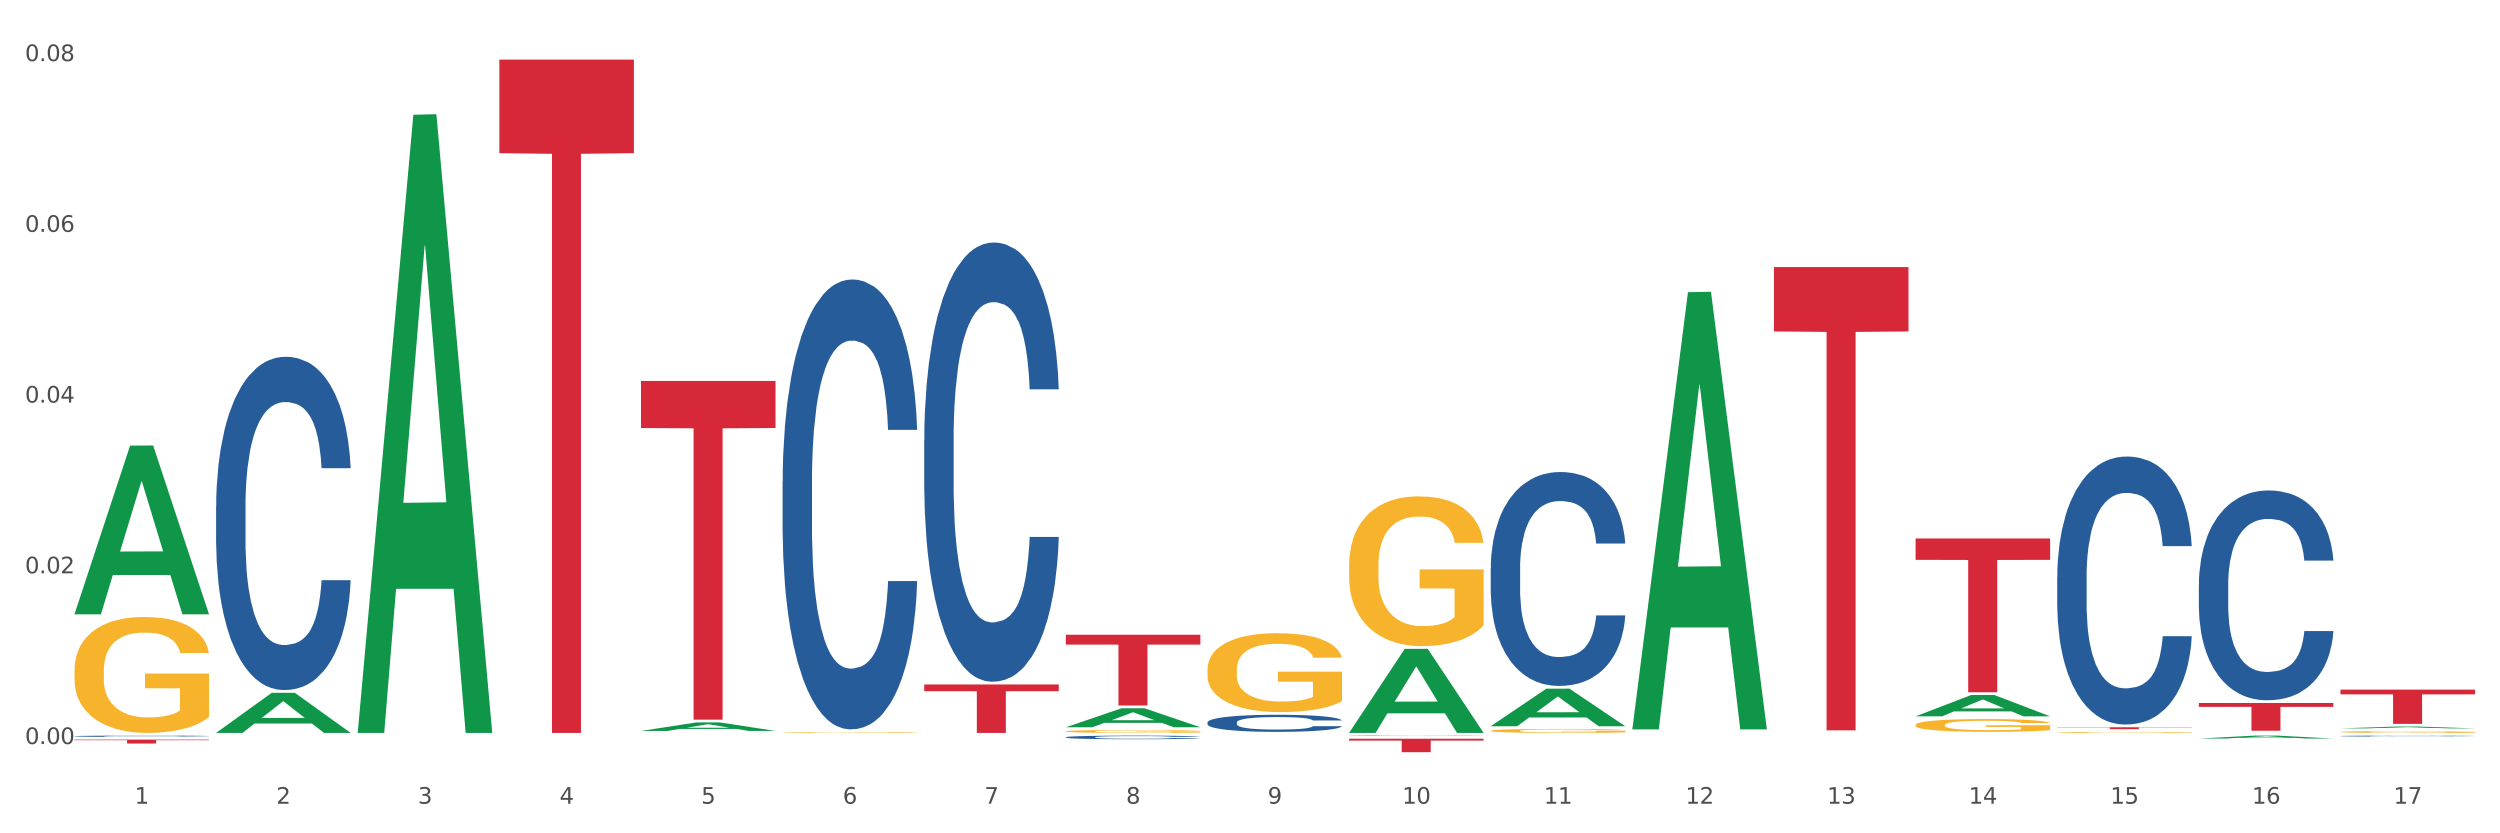
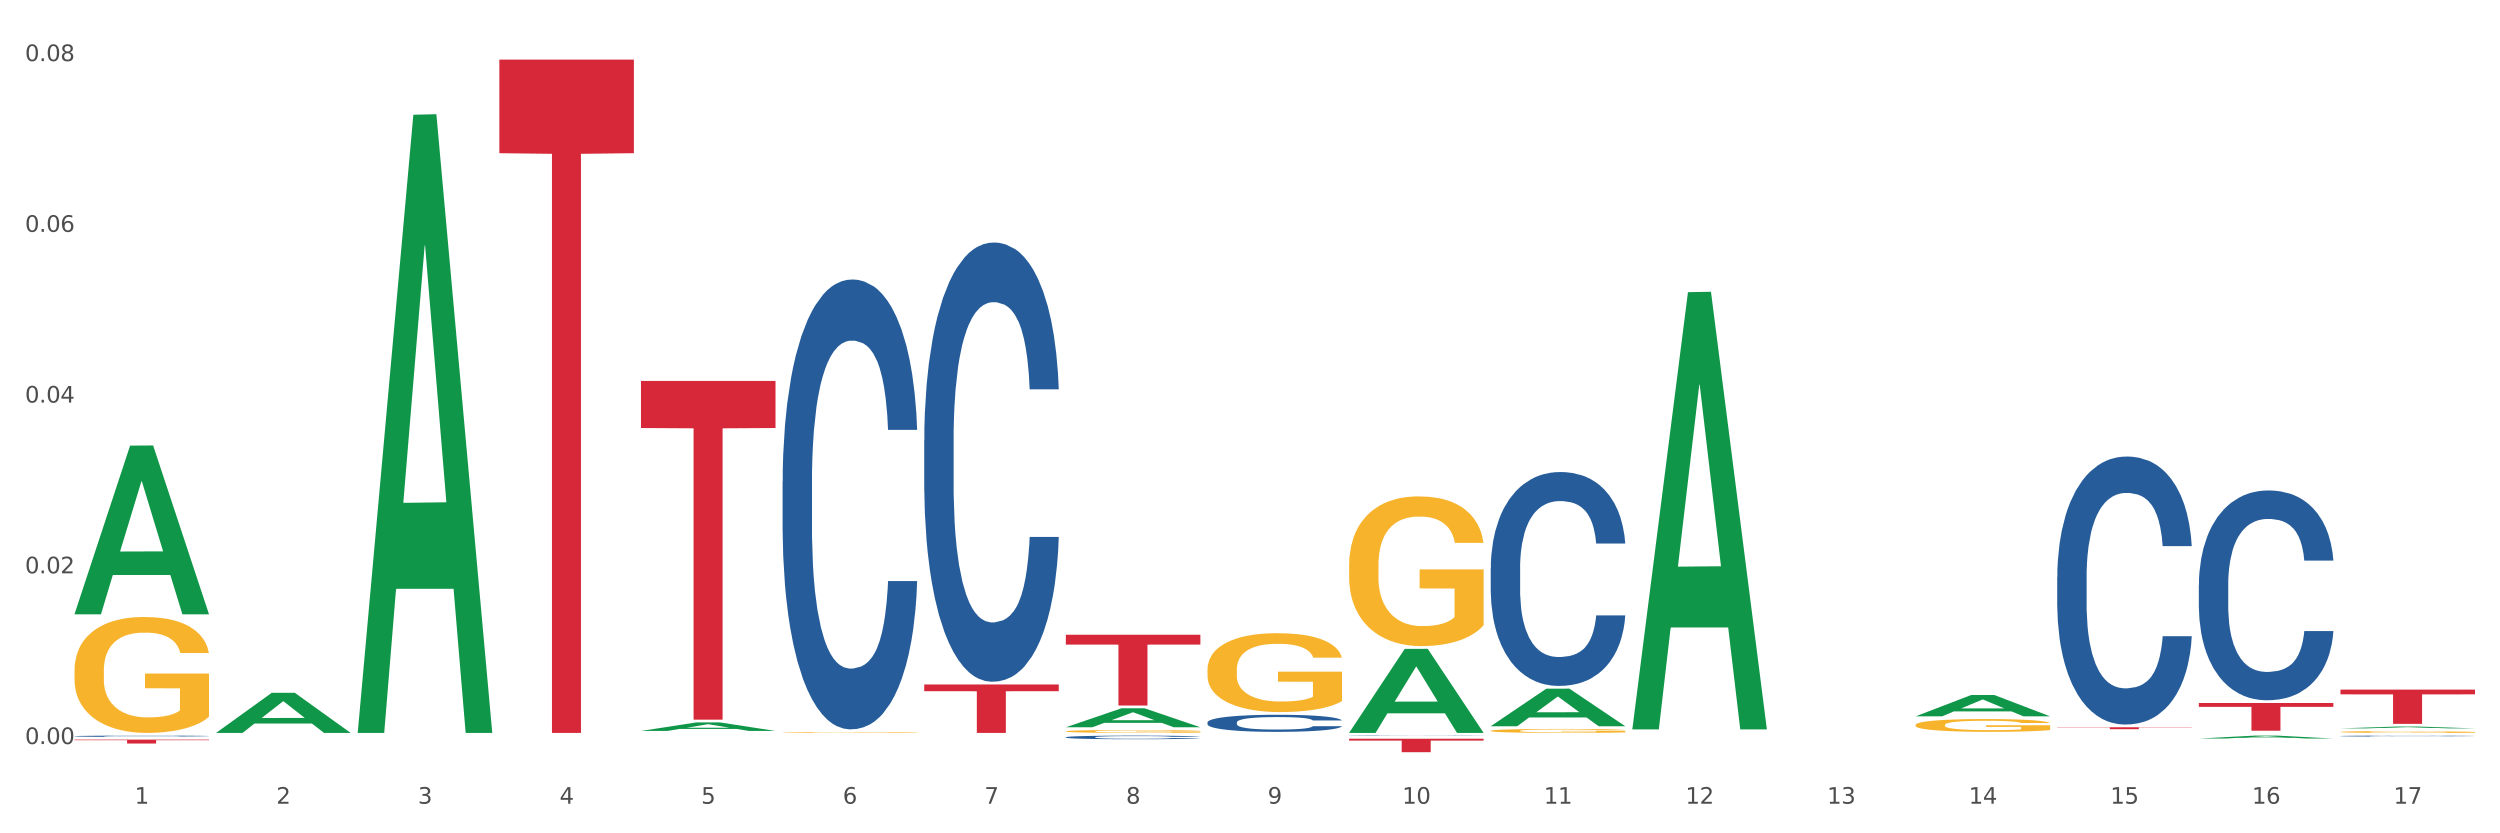
<svg xmlns="http://www.w3.org/2000/svg" xmlns:xlink="http://www.w3.org/1999/xlink" width="1080pt" height="360pt" viewBox="0 0 1080 360" version="1.1">
  <rect x="0" y="0" width="1080" height="360" fill="#333333" stroke="none" />
  <defs>
    <style type="text/css">*{stroke-linejoin: round; stroke-linecap: butt}</style>
  </defs>
  <g id="figure_1">
    <g id="patch_1">
      <path d="M 0 360  L 1080 360  L 1080 0  L 0 0  z " style="fill: #ffffff; stroke: #ffffff; stroke-linejoin: miter" />
    </g>
    <g id="axes_1">
      <g id="matplotlib.axis_1">
        <g id="xtick_1">
          <g id="text_1">
            <g style="fill: #4d4d4d" transform="translate(58.182 347.204) scale(0.096 -0.096)">
              <defs>
                <path id="DejaVuSans-31" d="M 794 531  L 1825 531  L 1825 4091  L 703 3866  L 703 4441  L 1819 4666  L 2450 4666  L 2450 531  L 3481 531  L 3481 0  L 794 0  L 794 531  z " transform="scale(0.016)" />
              </defs>
              <use xlink:href="#DejaVuSans-31" />
            </g>
          </g>
        </g>
        <g id="xtick_2">
          <g id="text_2">
            <g style="fill: #4d4d4d" transform="translate(119.364 347.204) scale(0.096 -0.096)">
              <defs>
                <path id="DejaVuSans-32" d="M 1228 531  L 3431 531  L 3431 0  L 469 0  L 469 531  Q 828 903 1448 1529  Q 2069 2156 2228 2338  Q 2531 2678 2651 2914  Q 2772 3150 2772 3378  Q 2772 3750 2511 3984  Q 2250 4219 1831 4219  Q 1534 4219 1204 4116  Q 875 4013 500 3803  L 500 4441  Q 881 4594 1212 4672  Q 1544 4750 1819 4750  Q 2544 4750 2975 4387  Q 3406 4025 3406 3419  Q 3406 3131 3298 2873  Q 3191 2616 2906 2266  Q 2828 2175 2409 1742  Q 1991 1309 1228 531  z " transform="scale(0.016)" />
              </defs>
              <use xlink:href="#DejaVuSans-32" />
            </g>
          </g>
        </g>
        <g id="xtick_3">
          <g id="text_3">
            <g style="fill: #4d4d4d" transform="translate(180.545 347.204) scale(0.096 -0.096)">
              <defs>
                <path id="DejaVuSans-33" d="M 2597 2516  Q 3050 2419 3304 2112  Q 3559 1806 3559 1356  Q 3559 666 3084 287  Q 2609 -91 1734 -91  Q 1441 -91 1130 -33  Q 819 25 488 141  L 488 750  Q 750 597 1062 519  Q 1375 441 1716 441  Q 2309 441 2620 675  Q 2931 909 2931 1356  Q 2931 1769 2642 2001  Q 2353 2234 1838 2234  L 1294 2234  L 1294 2753  L 1863 2753  Q 2328 2753 2575 2939  Q 2822 3125 2822 3475  Q 2822 3834 2567 4026  Q 2313 4219 1838 4219  Q 1578 4219 1281 4162  Q 984 4106 628 3988  L 628 4550  Q 988 4650 1302 4700  Q 1616 4750 1894 4750  Q 2613 4750 3031 4423  Q 3450 4097 3450 3541  Q 3450 3153 3228 2886  Q 3006 2619 2597 2516  z " transform="scale(0.016)" />
              </defs>
              <use xlink:href="#DejaVuSans-33" />
            </g>
          </g>
        </g>
        <g id="xtick_4">
          <g id="text_4">
            <g style="fill: #4d4d4d" transform="translate(241.726 347.204) scale(0.096 -0.096)">
              <defs>
                <path id="DejaVuSans-34" d="M 2419 4116  L 825 1625  L 2419 1625  L 2419 4116  z M 2253 4666  L 3047 4666  L 3047 1625  L 3713 1625  L 3713 1100  L 3047 1100  L 3047 0  L 2419 0  L 2419 1100  L 313 1100  L 313 1709  L 2253 4666  z " transform="scale(0.016)" />
              </defs>
              <use xlink:href="#DejaVuSans-34" />
            </g>
          </g>
        </g>
        <g id="xtick_5">
          <g id="text_5">
            <g style="fill: #4d4d4d" transform="translate(302.908 347.204) scale(0.096 -0.096)">
              <defs>
                <path id="DejaVuSans-35" d="M 691 4666  L 3169 4666  L 3169 4134  L 1269 4134  L 1269 2991  Q 1406 3038 1543 3061  Q 1681 3084 1819 3084  Q 2600 3084 3056 2656  Q 3513 2228 3513 1497  Q 3513 744 3044 326  Q 2575 -91 1722 -91  Q 1428 -91 1123 -41  Q 819 9 494 109  L 494 744  Q 775 591 1075 516  Q 1375 441 1709 441  Q 2250 441 2565 725  Q 2881 1009 2881 1497  Q 2881 1984 2565 2268  Q 2250 2553 1709 2553  Q 1456 2553 1204 2497  Q 953 2441 691 2322  L 691 4666  z " transform="scale(0.016)" />
              </defs>
              <use xlink:href="#DejaVuSans-35" />
            </g>
          </g>
        </g>
        <g id="xtick_6">
          <g id="text_6">
            <g style="fill: #4d4d4d" transform="translate(364.089 347.204) scale(0.096 -0.096)">
              <defs>
                <path id="DejaVuSans-36" d="M 2113 2584  Q 1688 2584 1439 2293  Q 1191 2003 1191 1497  Q 1191 994 1439 701  Q 1688 409 2113 409  Q 2538 409 2786 701  Q 3034 994 3034 1497  Q 3034 2003 2786 2293  Q 2538 2584 2113 2584  z M 3366 4563  L 3366 3988  Q 3128 4100 2886 4159  Q 2644 4219 2406 4219  Q 1781 4219 1451 3797  Q 1122 3375 1075 2522  Q 1259 2794 1537 2939  Q 1816 3084 2150 3084  Q 2853 3084 3261 2657  Q 3669 2231 3669 1497  Q 3669 778 3244 343  Q 2819 -91 2113 -91  Q 1303 -91 875 529  Q 447 1150 447 2328  Q 447 3434 972 4092  Q 1497 4750 2381 4750  Q 2619 4750 2861 4703  Q 3103 4656 3366 4563  z " transform="scale(0.016)" />
              </defs>
              <use xlink:href="#DejaVuSans-36" />
            </g>
          </g>
        </g>
        <g id="xtick_7">
          <g id="text_7">
            <g style="fill: #4d4d4d" transform="translate(425.271 347.204) scale(0.096 -0.096)">
              <defs>
                <path id="DejaVuSans-37" d="M 525 4666  L 3525 4666  L 3525 4397  L 1831 0  L 1172 0  L 2766 4134  L 525 4134  L 525 4666  z " transform="scale(0.016)" />
              </defs>
              <use xlink:href="#DejaVuSans-37" />
            </g>
          </g>
        </g>
        <g id="xtick_8">
          <g id="text_8">
            <g style="fill: #4d4d4d" transform="translate(486.452 347.204) scale(0.096 -0.096)">
              <defs>
                <path id="DejaVuSans-38" d="M 2034 2216  Q 1584 2216 1326 1975  Q 1069 1734 1069 1313  Q 1069 891 1326 650  Q 1584 409 2034 409  Q 2484 409 2743 651  Q 3003 894 3003 1313  Q 3003 1734 2745 1975  Q 2488 2216 2034 2216  z M 1403 2484  Q 997 2584 770 2862  Q 544 3141 544 3541  Q 544 4100 942 4425  Q 1341 4750 2034 4750  Q 2731 4750 3128 4425  Q 3525 4100 3525 3541  Q 3525 3141 3298 2862  Q 3072 2584 2669 2484  Q 3125 2378 3379 2068  Q 3634 1759 3634 1313  Q 3634 634 3220 271  Q 2806 -91 2034 -91  Q 1263 -91 848 271  Q 434 634 434 1313  Q 434 1759 690 2068  Q 947 2378 1403 2484  z M 1172 3481  Q 1172 3119 1398 2916  Q 1625 2713 2034 2713  Q 2441 2713 2670 2916  Q 2900 3119 2900 3481  Q 2900 3844 2670 4047  Q 2441 4250 2034 4250  Q 1625 4250 1398 4047  Q 1172 3844 1172 3481  z " transform="scale(0.016)" />
              </defs>
              <use xlink:href="#DejaVuSans-38" />
            </g>
          </g>
        </g>
        <g id="xtick_9">
          <g id="text_9">
            <g style="fill: #4d4d4d" transform="translate(547.634 347.204) scale(0.096 -0.096)">
              <defs>
                <path id="DejaVuSans-39" d="M 703 97  L 703 672  Q 941 559 1184 500  Q 1428 441 1663 441  Q 2288 441 2617 861  Q 2947 1281 2994 2138  Q 2813 1869 2534 1725  Q 2256 1581 1919 1581  Q 1219 1581 811 2004  Q 403 2428 403 3163  Q 403 3881 828 4315  Q 1253 4750 1959 4750  Q 2769 4750 3195 4129  Q 3622 3509 3622 2328  Q 3622 1225 3098 567  Q 2575 -91 1691 -91  Q 1453 -91 1209 -44  Q 966 3 703 97  z M 1959 2075  Q 2384 2075 2632 2365  Q 2881 2656 2881 3163  Q 2881 3666 2632 3958  Q 2384 4250 1959 4250  Q 1534 4250 1286 3958  Q 1038 3666 1038 3163  Q 1038 2656 1286 2365  Q 1534 2075 1959 2075  z " transform="scale(0.016)" />
              </defs>
              <use xlink:href="#DejaVuSans-39" />
            </g>
          </g>
        </g>
        <g id="xtick_10">
          <g id="text_10">
            <g style="fill: #4d4d4d" transform="translate(605.761 347.204) scale(0.096 -0.096)">
              <defs>
                <path id="DejaVuSans-30" d="M 2034 4250  Q 1547 4250 1301 3770  Q 1056 3291 1056 2328  Q 1056 1369 1301 889  Q 1547 409 2034 409  Q 2525 409 2770 889  Q 3016 1369 3016 2328  Q 3016 3291 2770 3770  Q 2525 4250 2034 4250  z M 2034 4750  Q 2819 4750 3233 4129  Q 3647 3509 3647 2328  Q 3647 1150 3233 529  Q 2819 -91 2034 -91  Q 1250 -91 836 529  Q 422 1150 422 2328  Q 422 3509 836 4129  Q 1250 4750 2034 4750  z " transform="scale(0.016)" />
              </defs>
              <use xlink:href="#DejaVuSans-31" />
              <use xlink:href="#DejaVuSans-30" transform="translate(63.623 0)" />
            </g>
          </g>
        </g>
        <g id="xtick_11">
          <g id="text_11">
            <g style="fill: #4d4d4d" transform="translate(666.942 347.204) scale(0.096 -0.096)">
              <use xlink:href="#DejaVuSans-31" />
              <use xlink:href="#DejaVuSans-31" transform="translate(63.623 0)" />
            </g>
          </g>
        </g>
        <g id="xtick_12">
          <g id="text_12">
            <g style="fill: #4d4d4d" transform="translate(728.124 347.204) scale(0.096 -0.096)">
              <use xlink:href="#DejaVuSans-31" />
              <use xlink:href="#DejaVuSans-32" transform="translate(63.623 0)" />
            </g>
          </g>
        </g>
        <g id="xtick_13">
          <g id="text_13">
            <g style="fill: #4d4d4d" transform="translate(789.305 347.204) scale(0.096 -0.096)">
              <use xlink:href="#DejaVuSans-31" />
              <use xlink:href="#DejaVuSans-33" transform="translate(63.623 0)" />
            </g>
          </g>
        </g>
        <g id="xtick_14">
          <g id="text_14">
            <g style="fill: #4d4d4d" transform="translate(850.487 347.204) scale(0.096 -0.096)">
              <use xlink:href="#DejaVuSans-31" />
              <use xlink:href="#DejaVuSans-34" transform="translate(63.623 0)" />
            </g>
          </g>
        </g>
        <g id="xtick_15">
          <g id="text_15">
            <g style="fill: #4d4d4d" transform="translate(911.668 347.204) scale(0.096 -0.096)">
              <use xlink:href="#DejaVuSans-31" />
              <use xlink:href="#DejaVuSans-35" transform="translate(63.623 0)" />
            </g>
          </g>
        </g>
        <g id="xtick_16">
          <g id="text_16">
            <g style="fill: #4d4d4d" transform="translate(972.849 347.204) scale(0.096 -0.096)">
              <use xlink:href="#DejaVuSans-31" />
              <use xlink:href="#DejaVuSans-36" transform="translate(63.623 0)" />
            </g>
          </g>
        </g>
        <g id="xtick_17">
          <g id="text_17">
            <g style="fill: #4d4d4d" transform="translate(1034.031 347.204) scale(0.096 -0.096)">
              <use xlink:href="#DejaVuSans-31" />
              <use xlink:href="#DejaVuSans-37" transform="translate(63.623 0)" />
            </g>
          </g>
        </g>
        <g id="xtick_18" />
        <g id="xtick_19" />
        <g id="xtick_20" />
        <g id="xtick_21" />
        <g id="xtick_22" />
        <g id="xtick_23" />
        <g id="xtick_24" />
        <g id="xtick_25" />
        <g id="xtick_26" />
        <g id="xtick_27" />
        <g id="xtick_28" />
        <g id="xtick_29" />
        <g id="xtick_30" />
        <g id="xtick_31" />
        <g id="xtick_32" />
        <g id="xtick_33" />
      </g>
      <g id="matplotlib.axis_2">
        <g id="ytick_1">
          <g id="text_18">
            <g style="fill: #4d4d4d" transform="translate(10.8 321.431) scale(0.096 -0.096)">
              <defs>
                <path id="DejaVuSans-2e" d="M 684 794  L 1344 794  L 1344 0  L 684 0  L 684 794  z " transform="scale(0.016)" />
              </defs>
              <use xlink:href="#DejaVuSans-30" />
              <use xlink:href="#DejaVuSans-2e" transform="translate(63.623 0)" />
              <use xlink:href="#DejaVuSans-30" transform="translate(95.41 0)" />
              <use xlink:href="#DejaVuSans-30" transform="translate(159.033 0)" />
            </g>
          </g>
        </g>
        <g id="ytick_2">
          <g id="text_19">
            <g style="fill: #4d4d4d" transform="translate(10.8 247.673) scale(0.096 -0.096)">
              <use xlink:href="#DejaVuSans-30" />
              <use xlink:href="#DejaVuSans-2e" transform="translate(63.623 0)" />
              <use xlink:href="#DejaVuSans-30" transform="translate(95.41 0)" />
              <use xlink:href="#DejaVuSans-32" transform="translate(159.033 0)" />
            </g>
          </g>
        </g>
        <g id="ytick_3">
          <g id="text_20">
            <g style="fill: #4d4d4d" transform="translate(10.8 173.915) scale(0.096 -0.096)">
              <use xlink:href="#DejaVuSans-30" />
              <use xlink:href="#DejaVuSans-2e" transform="translate(63.623 0)" />
              <use xlink:href="#DejaVuSans-30" transform="translate(95.41 0)" />
              <use xlink:href="#DejaVuSans-34" transform="translate(159.033 0)" />
            </g>
          </g>
        </g>
        <g id="ytick_4">
          <g id="text_21">
            <g style="fill: #4d4d4d" transform="translate(10.8 100.157) scale(0.096 -0.096)">
              <use xlink:href="#DejaVuSans-30" />
              <use xlink:href="#DejaVuSans-2e" transform="translate(63.623 0)" />
              <use xlink:href="#DejaVuSans-30" transform="translate(95.41 0)" />
              <use xlink:href="#DejaVuSans-36" transform="translate(159.033 0)" />
            </g>
          </g>
        </g>
        <g id="ytick_5">
          <g id="text_22">
            <g style="fill: #4d4d4d" transform="translate(10.8 26.4) scale(0.096 -0.096)">
              <use xlink:href="#DejaVuSans-30" />
              <use xlink:href="#DejaVuSans-2e" transform="translate(63.623 0)" />
              <use xlink:href="#DejaVuSans-30" transform="translate(95.41 0)" />
              <use xlink:href="#DejaVuSans-38" transform="translate(159.033 0)" />
            </g>
          </g>
        </g>
        <g id="ytick_6" />
        <g id="ytick_7" />
        <g id="ytick_8" />
        <g id="ytick_9" />
      </g>
      <g id="PolyCollection_1">
        <path d="M 32.175 265.242  L 32.235 265.174  L 56.203 192.507  L 66.15 192.438  L 90.297 265.379  L 78.793 265.379  L 73.58 248.394  L 48.833 248.394  L 48.653 248.668  L 43.62 265.379  L 32.175 265.379  L 32.175 265.242  L 51.949 238.257  L 70.464 238.189  L 61.296 207.985  L 61.176 207.848  L 61.056 208.054  L 51.889 238.189  L 51.949 238.257  L 32.175 265.242  z " clip-path="url(#p7690d8c95d)" style="fill: #109648" />
        <path d="M 32.175 289.684  L 32.244 289.638  L 32.244 287.992  L 32.381 286.574  L 33.067 283.145  L 34.096 280.31  L 34.851 278.801  L 35.606 277.567  L 36.498 276.332  L 37.596 275.052  L 39.586 273.177  L 40.821 272.217  L 42.331 271.211  L 45.076 269.748  L 47.066 268.925  L 49.124 268.239  L 52.487 267.416  L 54.683 267.05  L 57.016 266.776  L 59.829 266.593  L 61.957 266.547  L 66.623 266.684  L 70.603 267.096  L 72.524 267.416  L 74.995 267.965  L 76.299 268.33  L 78.426 269.062  L 80.622 270.022  L 82.131 270.845  L 84.396 272.4  L 86.111 273.954  L 87.69 275.875  L 88.513 277.201  L 89.131 278.435  L 89.68 279.853  L 90.229 282.093  L 77.877 282.093  L 77.397 280.493  L 76.642 278.984  L 75.544 277.521  L 74.583 276.606  L 72.936 275.463  L 71.426 274.732  L 69.848 274.183  L 67.927 273.726  L 66.417 273.497  L 64.29 273.314  L 60.104 273.36  L 57.29 273.726  L 55.369 274.183  L 54.134 274.595  L 53.036 275.052  L 51.801 275.692  L 50.36 276.652  L 49.33 277.521  L 48.301 278.618  L 47.478 279.716  L 46.723 280.996  L 46.105 282.368  L 45.625 283.785  L 45.213 285.523  L 44.87 288.403  L 44.87 294.668  L 45.007 296.085  L 45.35 297.96  L 45.762 299.377  L 46.448 301.069  L 47.066 302.212  L 48.232 303.858  L 49.536 305.23  L 50.566 306.099  L 51.595 306.83  L 53.379 307.836  L 55.369 308.659  L 57.085 309.162  L 59.418 309.62  L 60.996 309.803  L 62.368 309.894  L 65.731 309.894  L 68.133 309.757  L 70.809 309.437  L 72.868 309.025  L 74.583 308.522  L 76.504 307.699  L 77.74 306.922  L 77.74 297.365  L 62.643 297.32  L 62.643 290.964  L 90.297 290.964  L 90.297 309.62  L 89.131 310.58  L 87.827 311.449  L 86.455 312.226  L 84.396 313.186  L 81.926 314.101  L 79.73 314.741  L 77.397 315.29  L 74.652 315.792  L 71.083 316.25  L 68.887 316.433  L 66.143 316.57  L 62.917 316.616  L 60.104 316.524  L 57.359 316.295  L 54.477 315.884  L 51.663 315.29  L 49.536 314.695  L 47.409 313.964  L 45.144 313.003  L 43.36 312.089  L 41.988 311.266  L 40.478 310.214  L 38.831 308.842  L 37.596 307.608  L 36.498 306.327  L 35.332 304.681  L 34.508 303.264  L 33.685 301.481  L 33.204 300.155  L 32.655 298.097  L 32.244 295.216  L 32.175 289.684  z " clip-path="url(#p7690d8c95d)" style="fill: #f7b32b" />
-         <path d="M 827.533 232.612  L 885.656 232.612  L 885.656 241.847  L 862.792 241.909  L 862.792 299.061  L 850.259 299.061  L 850.259 241.909  L 827.533 241.847  L 827.533 232.675  L 827.533 232.612  z " clip-path="url(#p7690d8c95d)" style="fill: #d62839" />
-         <path d="M 766.352 115.38  L 824.474 115.38  L 824.474 143.191  L 801.611 143.378  L 801.611 315.5  L 789.078 315.5  L 789.078 143.378  L 766.352 143.191  L 766.352 115.568  L 766.352 115.38  z " clip-path="url(#p7690d8c95d)" style="fill: #d62839" />
        <path d="M 582.808 319.13  L 640.93 319.13  L 640.93 319.939  L 618.067 319.944  L 618.067 324.95  L 605.533 324.95  L 605.533 319.944  L 582.808 319.939  L 582.808 319.136  L 582.808 319.13  z " clip-path="url(#p7690d8c95d)" style="fill: #d62839" />
        <path d="M 460.445 274.201  L 518.567 274.201  L 518.567 278.454  L 495.704 278.483  L 495.704 304.805  L 483.17 304.805  L 483.17 278.483  L 460.445 278.454  L 460.445 274.23  L 460.445 274.201  z " clip-path="url(#p7690d8c95d)" style="fill: #d62839" />
        <path d="M 399.263 295.687  L 457.386 295.687  L 457.386 298.595  L 434.523 298.615  L 434.523 316.616  L 421.989 316.616  L 421.989 298.615  L 399.263 298.595  L 399.263 295.706  L 399.263 295.687  z " clip-path="url(#p7690d8c95d)" style="fill: #d62839" />
        <path d="M 276.901 164.562  L 335.023 164.562  L 335.023 184.899  L 312.16 185.036  L 312.16 310.9  L 299.626 310.9  L 299.626 185.036  L 276.901 184.899  L 276.901 164.7  L 276.901 164.562  z " clip-path="url(#p7690d8c95d)" style="fill: #d62839" />
        <path d="M 215.719 25.759  L 273.842 25.759  L 273.842 66.179  L 250.978 66.452  L 250.978 316.616  L 238.445 316.616  L 238.445 66.452  L 215.719 66.179  L 215.719 26.033  L 215.719 25.759  z " clip-path="url(#p7690d8c95d)" style="fill: #d62839" />
        <path d="M 32.175 319.521  L 90.297 319.521  L 90.297 319.756  L 67.434 319.758  L 67.434 321.213  L 54.901 321.213  L 54.901 319.758  L 32.175 319.756  L 32.175 319.522  L 32.175 319.521  z " clip-path="url(#p7690d8c95d)" style="fill: #d62839" />
        <path d="M 32.175 318.039  L 32.244 318.039  L 32.244 318.024  L 32.45 318.004  L 33.206 317.968  L 34.167 317.941  L 35.816 317.908  L 36.709 317.895  L 37.877 317.88  L 40.282 317.855  L 43.03 317.835  L 44.954 317.823  L 46.396 317.816  L 49.625 317.803  L 51.48 317.797  L 53.404 317.792  L 55.053 317.789  L 57.801 317.786  L 60 317.784  L 62.542 317.784  L 64.671 317.784  L 67.488 317.786  L 71.61 317.792  L 73.19 317.796  L 75.32 317.802  L 77.519 317.811  L 79.305 317.819  L 81.366 317.831  L 83.496 317.847  L 85.557 317.866  L 87 317.884  L 88.168 317.904  L 89.198 317.927  L 89.954 317.953  L 90.297 317.974  L 77.725 317.974  L 77.381 317.955  L 76.694 317.934  L 76.007 317.92  L 75.251 317.908  L 74.084 317.895  L 73.053 317.887  L 71.335 317.877  L 69.755 317.871  L 68.45 317.867  L 66.87 317.864  L 63.503 317.861  L 61.099 317.861  L 59.587 317.862  L 57.732 317.865  L 56.152 317.868  L 54.297 317.875  L 52.854 317.881  L 51.412 317.89  L 50.587 317.896  L 49.351 317.908  L 48.526 317.917  L 47.427 317.933  L 46.809 317.945  L 45.709 317.974  L 45.228 317.996  L 45.022 318.011  L 44.885 318.028  L 44.885 318.109  L 45.297 318.145  L 45.641 318.161  L 46.19 318.179  L 47.221 318.201  L 48.732 318.224  L 50.312 318.24  L 51.618 318.25  L 52.854 318.257  L 54.091 318.263  L 55.603 318.268  L 56.839 318.271  L 58.694 318.274  L 60.893 318.276  L 62.61 318.276  L 66.114 318.273  L 67.694 318.271  L 69.206 318.267  L 70.855 318.261  L 72.16 318.255  L 72.916 318.25  L 74.152 318.24  L 75.114 318.23  L 75.939 318.218  L 76.488 318.208  L 77.106 318.192  L 77.587 318.174  L 77.725 318.165  L 90.297 318.165  L 90.023 318.184  L 89.542 318.202  L 88.58 318.226  L 87.824 318.24  L 86.656 318.258  L 85.419 318.272  L 83.702 318.288  L 82.122 318.3  L 80.473 318.311  L 78.687 318.32  L 75.458 318.333  L 74.29 318.337  L 71.816 318.343  L 69.893 318.346  L 67.076 318.35  L 64.19 318.352  L 61.167 318.353  L 58.488 318.352  L 55.534 318.348  L 53.679 318.345  L 51.618 318.341  L 49.213 318.333  L 46.946 318.325  L 44.816 318.314  L 42.824 318.302  L 40.969 318.289  L 38.564 318.266  L 36.778 318.245  L 35.473 318.224  L 34.58 318.207  L 33.686 318.185  L 33.206 318.17  L 32.45 318.134  L 32.175 318.1  L 32.175 318.039  z " clip-path="url(#p7690d8c95d)" style="fill: #255c99" />
-         <path d="M 93.356 218.821  L 93.425 218.69  L 93.425 215.008  L 93.631 210.012  L 94.387 200.808  L 95.349 193.839  L 96.998 185.687  L 97.891 182.268  L 99.059 178.455  L 101.463 172.275  L 104.211 167.016  L 106.135 164.123  L 107.578 162.282  L 110.807 158.995  L 112.662 157.549  L 114.585 156.365  L 116.234 155.577  L 118.982 154.656  L 121.181 154.262  L 123.723 154.13  L 125.853 154.262  L 128.67 154.788  L 132.792 156.365  L 134.372 157.286  L 136.502 158.864  L 138.7 160.967  L 140.486 163.071  L 142.547 166.095  L 144.677 170.04  L 146.738 175.036  L 148.181 179.638  L 149.349 184.503  L 150.38 190.42  L 151.135 196.863  L 151.479 202.254  L 138.906 202.254  L 138.563 197.389  L 137.876 192.13  L 137.189 188.579  L 136.433 185.687  L 135.265 182.4  L 134.234 180.296  L 132.517 177.798  L 130.937 176.22  L 129.631 175.299  L 128.051 174.51  L 124.685 173.722  L 122.28 173.722  L 120.769 173.985  L 118.914 174.642  L 117.334 175.562  L 115.479 177.14  L 114.036 178.849  L 112.593 181.085  L 111.769 182.663  L 110.532 185.555  L 109.708 187.922  L 108.608 191.998  L 107.99 194.891  L 106.891 202.385  L 106.41 207.908  L 106.204 211.721  L 106.066 215.928  L 106.066 236.44  L 106.479 245.644  L 106.822 249.589  L 107.372 254.059  L 108.402 259.845  L 109.914 265.499  L 111.494 269.575  L 112.799 272.073  L 114.036 273.914  L 115.273 275.36  L 116.784 276.675  L 118.021 277.464  L 119.876 278.253  L 122.074 278.647  L 123.792 278.647  L 127.295 277.99  L 128.876 277.332  L 130.387 276.412  L 132.036 274.965  L 133.341 273.388  L 134.097 272.204  L 135.334 269.706  L 136.296 267.076  L 137.12 264.052  L 137.67 261.422  L 138.288 257.478  L 138.769 253.007  L 138.906 250.641  L 151.479 250.641  L 151.204 255.374  L 150.723 259.976  L 149.761 266.156  L 149.005 269.706  L 147.838 274.045  L 146.601 277.727  L 144.883 281.803  L 143.303 284.827  L 141.654 287.457  L 139.868 289.823  L 136.639 293.11  L 135.471 294.031  L 132.998 295.609  L 131.074 296.529  L 128.257 297.45  L 125.372 297.975  L 122.349 298.107  L 119.669 297.844  L 116.715 297.055  L 114.86 296.266  L 112.799 295.083  L 110.395 293.242  L 108.127 291.007  L 105.998 288.377  L 104.005 285.353  L 102.15 281.934  L 99.746 276.28  L 97.959 270.758  L 96.654 265.63  L 95.761 261.291  L 94.868 255.769  L 94.387 251.955  L 93.631 242.751  L 93.356 234.205  L 93.356 218.821  z " clip-path="url(#p7690d8c95d)" style="fill: #255c99" />
        <path d="M 338.082 208.063  L 338.151 207.885  L 338.151 202.916  L 338.357 196.171  L 339.113 183.747  L 340.074 174.34  L 341.723 163.336  L 342.616 158.721  L 343.784 153.574  L 346.189 145.232  L 348.937 138.132  L 350.861 134.228  L 352.304 131.743  L 355.533 127.306  L 357.387 125.353  L 359.311 123.756  L 360.96 122.691  L 363.708 121.448  L 365.907 120.916  L 368.449 120.738  L 370.578 120.916  L 373.395 121.626  L 377.517 123.756  L 379.097 124.998  L 381.227 127.128  L 383.426 129.968  L 385.212 132.808  L 387.273 136.89  L 389.403 142.215  L 391.464 148.959  L 392.907 155.171  L 394.075 161.738  L 395.105 169.725  L 395.861 178.422  L 396.204 185.699  L 383.632 185.699  L 383.288 179.132  L 382.601 172.033  L 381.914 167.24  L 381.159 163.336  L 379.991 158.898  L 378.96 156.059  L 377.243 152.686  L 375.662 150.557  L 374.357 149.314  L 372.777 148.249  L 369.41 147.184  L 367.006 147.184  L 365.494 147.539  L 363.639 148.427  L 362.059 149.669  L 360.204 151.799  L 358.762 154.106  L 357.319 157.124  L 356.494 159.253  L 355.258 163.158  L 354.433 166.353  L 353.334 171.855  L 352.716 175.76  L 351.616 185.877  L 351.136 193.331  L 350.929 198.478  L 350.792 204.158  L 350.792 231.846  L 351.204 244.27  L 351.548 249.595  L 352.097 255.63  L 353.128 263.439  L 354.639 271.071  L 356.22 276.573  L 357.525 279.946  L 358.762 282.431  L 359.998 284.383  L 361.51 286.158  L 362.746 287.223  L 364.601 288.288  L 366.8 288.82  L 368.517 288.82  L 372.021 287.933  L 373.601 287.045  L 375.113 285.803  L 376.762 283.85  L 378.067 281.721  L 378.823 280.123  L 380.059 276.751  L 381.021 273.201  L 381.846 269.119  L 382.395 265.569  L 383.014 260.244  L 383.494 254.21  L 383.632 251.015  L 396.204 251.015  L 395.93 257.405  L 395.449 263.617  L 394.487 271.959  L 393.731 276.751  L 392.563 282.608  L 391.327 287.578  L 389.609 293.08  L 388.029 297.162  L 386.38 300.712  L 384.594 303.907  L 381.365 308.344  L 380.197 309.586  L 377.723 311.716  L 375.8 312.959  L 372.983 314.201  L 370.097 314.911  L 367.075 315.088  L 364.395 314.733  L 361.441 313.669  L 359.586 312.604  L 357.525 311.006  L 355.12 308.521  L 352.853 305.504  L 350.723 301.954  L 348.731 297.872  L 346.876 293.257  L 344.471 285.625  L 342.685 278.171  L 341.38 271.249  L 340.487 265.392  L 339.594 257.937  L 339.113 252.79  L 338.357 240.366  L 338.082 228.829  L 338.082 208.063  z " clip-path="url(#p7690d8c95d)" style="fill: #255c99" />
        <path d="M 399.263 190.024  L 399.332 189.851  L 399.332 184.999  L 399.538 178.414  L 400.294 166.283  L 401.256 157.099  L 402.905 146.355  L 403.798 141.849  L 404.966 136.824  L 407.37 128.679  L 410.118 121.747  L 412.042 117.935  L 413.485 115.509  L 416.714 111.177  L 418.569 109.27  L 420.493 107.711  L 422.141 106.671  L 424.89 105.458  L 427.088 104.938  L 429.63 104.765  L 431.76 104.938  L 434.577 105.631  L 438.699 107.711  L 440.279 108.924  L 442.409 111.003  L 444.607 113.776  L 446.393 116.549  L 448.455 120.534  L 450.584 125.733  L 452.645 132.318  L 454.088 138.383  L 455.256 144.795  L 456.287 152.593  L 457.042 161.084  L 457.386 168.189  L 444.813 168.189  L 444.47 161.778  L 443.783 154.846  L 443.096 150.167  L 442.34 146.355  L 441.172 142.022  L 440.142 139.25  L 438.424 135.957  L 436.844 133.878  L 435.538 132.665  L 433.958 131.625  L 430.592 130.585  L 428.187 130.585  L 426.676 130.932  L 424.821 131.798  L 423.241 133.011  L 421.386 135.091  L 419.943 137.344  L 418.5 140.29  L 417.676 142.369  L 416.439 146.181  L 415.615 149.301  L 414.515 154.673  L 413.897 158.485  L 412.798 168.363  L 412.317 175.641  L 412.111 180.666  L 411.973 186.212  L 411.973 213.245  L 412.386 225.375  L 412.729 230.574  L 413.279 236.466  L 414.309 244.091  L 415.821 251.542  L 417.401 256.914  L 418.706 260.207  L 419.943 262.633  L 421.18 264.539  L 422.691 266.272  L 423.928 267.312  L 425.783 268.352  L 427.981 268.871  L 429.699 268.871  L 433.203 268.005  L 434.783 267.139  L 436.294 265.926  L 437.943 264.019  L 439.248 261.94  L 440.004 260.38  L 441.241 257.088  L 442.203 253.622  L 443.027 249.636  L 443.577 246.17  L 444.195 240.972  L 444.676 235.08  L 444.813 231.96  L 457.386 231.96  L 457.111 238.199  L 456.63 244.264  L 455.668 252.409  L 454.913 257.088  L 453.745 262.806  L 452.508 267.658  L 450.79 273.03  L 449.21 277.016  L 447.561 280.482  L 445.775 283.601  L 442.546 287.933  L 441.378 289.146  L 438.905 291.226  L 436.981 292.439  L 434.164 293.652  L 431.279 294.345  L 428.256 294.519  L 425.577 294.172  L 422.622 293.132  L 420.767 292.092  L 418.706 290.533  L 416.302 288.107  L 414.035 285.161  L 411.905 281.695  L 409.912 277.709  L 408.057 273.204  L 405.653 265.752  L 403.867 258.474  L 402.561 251.716  L 401.668 245.997  L 400.775 238.719  L 400.294 233.693  L 399.538 221.563  L 399.263 210.299  L 399.263 190.024  z " clip-path="url(#p7690d8c95d)" style="fill: #255c99" />
        <path d="M 949.896 303.688  L 1008.019 303.688  L 1008.019 305.353  L 985.155 305.365  L 985.155 315.674  L 972.622 315.674  L 972.622 305.365  L 949.896 305.353  L 949.896 303.699  L 949.896 303.688  z " clip-path="url(#p7690d8c95d)" style="fill: #d62839" />
        <path d="M 460.445 318.487  L 460.514 318.485  L 460.514 318.445  L 460.72 318.391  L 461.475 318.291  L 462.437 318.215  L 464.086 318.127  L 464.979 318.089  L 466.147 318.048  L 468.552 317.981  L 471.3 317.924  L 473.224 317.892  L 474.666 317.872  L 477.895 317.836  L 479.75 317.821  L 481.674 317.808  L 483.323 317.799  L 486.071 317.789  L 488.269 317.785  L 490.811 317.784  L 492.941 317.785  L 495.758 317.791  L 499.88 317.808  L 501.46 317.818  L 503.59 317.835  L 505.789 317.858  L 507.575 317.881  L 509.636 317.914  L 511.766 317.957  L 513.827 318.011  L 515.27 318.061  L 516.437 318.114  L 517.468 318.178  L 518.224 318.248  L 518.567 318.307  L 505.995 318.307  L 505.651 318.254  L 504.964 318.197  L 504.277 318.158  L 503.521 318.127  L 502.353 318.091  L 501.323 318.068  L 499.605 318.041  L 498.025 318.024  L 496.72 318.014  L 495.14 318.005  L 491.773 317.997  L 489.369 317.997  L 487.857 317.999  L 486.002 318.007  L 484.422 318.017  L 482.567 318.034  L 481.124 318.052  L 479.682 318.077  L 478.857 318.094  L 477.621 318.125  L 476.796 318.151  L 475.697 318.195  L 475.079 318.227  L 473.979 318.308  L 473.498 318.368  L 473.292 318.409  L 473.155 318.455  L 473.155 318.678  L 473.567 318.778  L 473.911 318.821  L 474.46 318.87  L 475.491 318.932  L 477.002 318.994  L 478.582 319.038  L 479.888 319.065  L 481.124 319.085  L 482.361 319.101  L 483.872 319.115  L 485.109 319.124  L 486.964 319.132  L 489.163 319.137  L 490.88 319.137  L 494.384 319.13  L 495.964 319.122  L 497.476 319.112  L 499.124 319.097  L 500.43 319.08  L 501.186 319.067  L 502.422 319.04  L 503.384 319.011  L 504.208 318.978  L 504.758 318.95  L 505.376 318.907  L 505.857 318.858  L 505.995 318.832  L 518.567 318.832  L 518.292 318.884  L 517.812 318.934  L 516.85 319.001  L 516.094 319.04  L 514.926 319.087  L 513.689 319.127  L 511.972 319.171  L 510.392 319.204  L 508.743 319.232  L 506.957 319.258  L 503.728 319.294  L 502.56 319.304  L 500.086 319.321  L 498.163 319.331  L 495.346 319.341  L 492.46 319.347  L 489.437 319.348  L 486.758 319.345  L 483.804 319.337  L 481.949 319.328  L 479.888 319.315  L 477.483 319.295  L 475.216 319.271  L 473.086 319.242  L 471.094 319.21  L 469.239 319.172  L 466.834 319.111  L 465.048 319.051  L 463.743 318.995  L 462.849 318.948  L 461.956 318.888  L 461.475 318.847  L 460.72 318.747  L 460.445 318.654  L 460.445 318.487  z " clip-path="url(#p7690d8c95d)" style="fill: #255c99" />
        <path d="M 582.808 317.864  L 582.876 317.864  L 582.876 317.859  L 583.083 317.853  L 583.838 317.842  L 584.8 317.833  L 586.449 317.823  L 587.342 317.819  L 588.51 317.814  L 590.915 317.806  L 593.663 317.8  L 595.586 317.796  L 597.029 317.794  L 600.258 317.79  L 602.113 317.788  L 604.037 317.786  L 605.686 317.785  L 608.434 317.784  L 610.632 317.784  L 613.174 317.784  L 615.304 317.784  L 618.121 317.784  L 622.243 317.786  L 623.823 317.788  L 625.953 317.789  L 628.151 317.792  L 629.938 317.795  L 631.999 317.798  L 634.129 317.803  L 636.19 317.81  L 637.632 317.815  L 638.8 317.821  L 639.831 317.829  L 640.587 317.837  L 640.93 317.843  L 628.358 317.843  L 628.014 317.837  L 627.327 317.831  L 626.64 317.826  L 625.884 317.823  L 624.716 317.819  L 623.686 317.816  L 621.968 317.813  L 620.388 317.811  L 619.083 317.81  L 617.503 317.809  L 614.136 317.808  L 611.732 317.808  L 610.22 317.808  L 608.365 317.809  L 606.785 317.81  L 604.93 317.812  L 603.487 317.814  L 602.044 317.817  L 601.22 317.819  L 599.983 317.823  L 599.159 317.826  L 598.06 317.831  L 597.441 317.834  L 596.342 317.843  L 595.861 317.85  L 595.655 317.855  L 595.518 317.86  L 595.518 317.886  L 595.93 317.897  L 596.273 317.902  L 596.823 317.908  L 597.854 317.915  L 599.365 317.922  L 600.945 317.927  L 602.251 317.93  L 603.487 317.932  L 604.724 317.934  L 606.235 317.936  L 607.472 317.937  L 609.327 317.938  L 611.525 317.938  L 613.243 317.938  L 616.747 317.937  L 618.327 317.936  L 619.838 317.935  L 621.487 317.933  L 622.793 317.931  L 623.548 317.93  L 624.785 317.927  L 625.747 317.924  L 626.571 317.92  L 627.121 317.917  L 627.739 317.912  L 628.22 317.906  L 628.358 317.903  L 640.93 317.903  L 640.655 317.909  L 640.174 317.915  L 639.213 317.923  L 638.457 317.927  L 637.289 317.932  L 636.052 317.937  L 634.335 317.942  L 632.754 317.946  L 631.106 317.949  L 629.319 317.952  L 626.09 317.956  L 624.922 317.957  L 622.449 317.959  L 620.525 317.96  L 617.709 317.961  L 614.823 317.962  L 611.8 317.962  L 609.121 317.962  L 606.167 317.961  L 604.312 317.96  L 602.251 317.958  L 599.846 317.956  L 597.579 317.953  L 595.449 317.95  L 593.457 317.946  L 591.602 317.942  L 589.197 317.935  L 587.411 317.928  L 586.105 317.922  L 585.212 317.916  L 584.319 317.91  L 583.838 317.905  L 583.083 317.894  L 582.808 317.883  L 582.808 317.864  z " clip-path="url(#p7690d8c95d)" style="fill: #255c99" />
        <path d="M 643.989 245.434  L 644.058 245.349  L 644.058 242.986  L 644.264 239.78  L 645.02 233.872  L 645.982 229.4  L 647.63 224.168  L 648.524 221.974  L 649.691 219.526  L 652.096 215.56  L 654.844 212.185  L 656.768 210.328  L 658.211 209.147  L 661.44 207.037  L 663.295 206.109  L 665.218 205.349  L 666.867 204.843  L 669.615 204.252  L 671.814 203.999  L 674.356 203.915  L 676.485 203.999  L 679.302 204.336  L 683.424 205.349  L 685.005 205.94  L 687.134 206.953  L 689.333 208.303  L 691.119 209.653  L 693.18 211.594  L 695.31 214.126  L 697.371 217.332  L 698.814 220.286  L 699.982 223.408  L 701.012 227.206  L 701.768 231.341  L 702.112 234.801  L 689.539 234.801  L 689.195 231.678  L 688.508 228.303  L 687.821 226.024  L 687.066 224.168  L 685.898 222.058  L 684.867 220.708  L 683.15 219.104  L 681.569 218.092  L 680.264 217.501  L 678.684 216.995  L 675.318 216.488  L 672.913 216.488  L 671.401 216.657  L 669.547 217.079  L 667.966 217.67  L 666.111 218.683  L 664.669 219.78  L 663.226 221.214  L 662.401 222.227  L 661.165 224.083  L 660.34 225.602  L 659.241 228.218  L 658.623 230.075  L 657.524 234.885  L 657.043 238.429  L 656.837 240.877  L 656.699 243.577  L 656.699 256.742  L 657.111 262.649  L 657.455 265.18  L 658.004 268.05  L 659.035 271.763  L 660.546 275.391  L 662.127 278.008  L 663.432 279.611  L 664.669 280.792  L 665.905 281.721  L 667.417 282.564  L 668.653 283.071  L 670.508 283.577  L 672.707 283.83  L 674.424 283.83  L 677.928 283.408  L 679.508 282.986  L 681.02 282.396  L 682.669 281.467  L 683.974 280.455  L 684.73 279.695  L 685.966 278.092  L 686.928 276.404  L 687.753 274.463  L 688.302 272.775  L 688.921 270.244  L 689.402 267.375  L 689.539 265.856  L 702.112 265.856  L 701.837 268.894  L 701.356 271.847  L 700.394 275.813  L 699.638 278.092  L 698.47 280.877  L 697.234 283.24  L 695.516 285.856  L 693.936 287.797  L 692.287 289.484  L 690.501 291.003  L 687.272 293.113  L 686.104 293.704  L 683.631 294.716  L 681.707 295.307  L 678.89 295.898  L 676.005 296.235  L 672.982 296.32  L 670.302 296.151  L 667.348 295.645  L 665.493 295.138  L 663.432 294.379  L 661.027 293.197  L 658.76 291.763  L 656.63 290.075  L 654.638 288.134  L 652.783 285.94  L 650.378 282.311  L 648.592 278.767  L 647.287 275.476  L 646.394 272.691  L 645.501 269.147  L 645.02 266.699  L 644.264 260.792  L 643.989 255.307  L 643.989 245.434  z " clip-path="url(#p7690d8c95d)" style="fill: #255c99" />
        <path d="M 888.715 249.242  L 888.784 249.137  L 888.784 246.176  L 888.99 242.158  L 889.745 234.755  L 890.707 229.151  L 892.356 222.595  L 893.249 219.846  L 894.417 216.779  L 896.822 211.809  L 899.57 207.579  L 901.493 205.253  L 902.936 203.772  L 906.165 201.129  L 908.02 199.966  L 909.944 199.014  L 911.593 198.379  L 914.341 197.639  L 916.539 197.322  L 919.081 197.216  L 921.211 197.322  L 924.028 197.745  L 928.15 199.014  L 929.73 199.754  L 931.86 201.023  L 934.058 202.715  L 935.845 204.407  L 937.906 206.839  L 940.036 210.011  L 942.097 214.03  L 943.539 217.731  L 944.707 221.643  L 945.738 226.402  L 946.494 231.583  L 946.837 235.919  L 934.265 235.919  L 933.921 232.006  L 933.234 227.776  L 932.547 224.921  L 931.791 222.595  L 930.623 219.951  L 929.593 218.259  L 927.875 216.25  L 926.295 214.981  L 924.99 214.241  L 923.41 213.607  L 920.043 212.972  L 917.639 212.972  L 916.127 213.184  L 914.272 213.712  L 912.692 214.453  L 910.837 215.721  L 909.394 217.096  L 907.952 218.894  L 907.127 220.163  L 905.89 222.489  L 905.066 224.393  L 903.967 227.671  L 903.348 229.997  L 902.249 236.024  L 901.768 240.466  L 901.562 243.532  L 901.425 246.916  L 901.425 263.412  L 901.837 270.814  L 902.181 273.987  L 902.73 277.582  L 903.761 282.235  L 905.272 286.782  L 906.852 290.06  L 908.158 292.069  L 909.394 293.549  L 910.631 294.712  L 912.142 295.77  L 913.379 296.404  L 915.234 297.039  L 917.432 297.356  L 919.15 297.356  L 922.654 296.827  L 924.234 296.299  L 925.745 295.558  L 927.394 294.395  L 928.7 293.126  L 929.455 292.175  L 930.692 290.165  L 931.654 288.051  L 932.478 285.618  L 933.028 283.504  L 933.646 280.331  L 934.127 276.736  L 934.265 274.833  L 946.837 274.833  L 946.562 278.639  L 946.081 282.34  L 945.12 287.31  L 944.364 290.165  L 943.196 293.655  L 941.959 296.616  L 940.242 299.894  L 938.662 302.326  L 937.013 304.441  L 935.226 306.344  L 931.997 308.988  L 930.829 309.728  L 928.356 310.997  L 926.433 311.737  L 923.616 312.478  L 920.73 312.9  L 917.707 313.006  L 915.028 312.795  L 912.074 312.16  L 910.219 311.526  L 908.158 310.574  L 905.753 309.094  L 903.486 307.296  L 901.356 305.181  L 899.364 302.749  L 897.509 300  L 895.104 295.453  L 893.318 291.011  L 892.013 286.887  L 891.119 283.398  L 890.226 278.957  L 889.745 275.89  L 888.99 268.488  L 888.715 261.615  L 888.715 249.242  z " clip-path="url(#p7690d8c95d)" style="fill: #255c99" />
        <path d="M 949.896 252.602  L 949.965 252.519  L 949.965 250.201  L 950.171 247.055  L 950.927 241.261  L 951.889 236.873  L 953.537 231.741  L 954.431 229.588  L 955.599 227.188  L 958.003 223.297  L 960.751 219.986  L 962.675 218.164  L 964.118 217.005  L 967.347 214.936  L 969.202 214.025  L 971.125 213.28  L 972.774 212.783  L 975.522 212.204  L 977.721 211.956  L 980.263 211.873  L 982.393 211.956  L 985.209 212.287  L 989.331 213.28  L 990.912 213.86  L 993.041 214.853  L 995.24 216.178  L 997.026 217.502  L 999.087 219.406  L 1001.217 221.89  L 1003.278 225.035  L 1004.721 227.933  L 1005.889 230.996  L 1006.919 234.721  L 1007.675 238.777  L 1008.019 242.171  L 995.446 242.171  L 995.103 239.108  L 994.415 235.797  L 993.728 233.562  L 992.973 231.741  L 991.805 229.671  L 990.774 228.347  L 989.057 226.774  L 987.477 225.78  L 986.171 225.201  L 984.591 224.704  L 981.225 224.207  L 978.82 224.207  L 977.309 224.373  L 975.454 224.787  L 973.873 225.366  L 972.018 226.36  L 970.576 227.436  L 969.133 228.843  L 968.309 229.837  L 967.072 231.658  L 966.247 233.148  L 965.148 235.714  L 964.53 237.535  L 963.431 242.254  L 962.95 245.731  L 962.744 248.132  L 962.606 250.781  L 962.606 263.695  L 963.018 269.489  L 963.362 271.973  L 963.912 274.787  L 964.942 278.43  L 966.454 281.989  L 968.034 284.556  L 969.339 286.129  L 970.576 287.288  L 971.812 288.198  L 973.324 289.026  L 974.56 289.523  L 976.415 290.019  L 978.614 290.268  L 980.331 290.268  L 983.835 289.854  L 985.415 289.44  L 986.927 288.86  L 988.576 287.95  L 989.881 286.956  L 990.637 286.211  L 991.873 284.638  L 992.835 282.983  L 993.66 281.079  L 994.209 279.423  L 994.828 276.94  L 995.309 274.125  L 995.446 272.635  L 1008.019 272.635  L 1007.744 275.615  L 1007.263 278.513  L 1006.301 282.403  L 1005.545 284.638  L 1004.377 287.37  L 1003.141 289.688  L 1001.423 292.254  L 999.843 294.158  L 998.194 295.814  L 996.408 297.304  L 993.179 299.374  L 992.011 299.953  L 989.538 300.947  L 987.614 301.526  L 984.797 302.106  L 981.912 302.437  L 978.889 302.519  L 976.209 302.354  L 973.255 301.857  L 971.4 301.36  L 969.339 300.615  L 966.934 299.456  L 964.667 298.049  L 962.538 296.394  L 960.545 294.49  L 958.69 292.337  L 956.286 288.778  L 954.499 285.301  L 953.194 282.072  L 952.301 279.34  L 951.408 275.864  L 950.927 273.463  L 950.171 267.668  L 949.896 262.287  L 949.896 252.602  z " clip-path="url(#p7690d8c95d)" style="fill: #255c99" />
        <path d="M 1011.078 317.972  L 1011.146 317.971  L 1011.146 317.96  L 1011.352 317.946  L 1012.108 317.919  L 1013.07 317.899  L 1014.719 317.875  L 1015.612 317.865  L 1016.78 317.854  L 1019.185 317.836  L 1021.933 317.821  L 1023.856 317.813  L 1025.299 317.807  L 1028.528 317.798  L 1030.383 317.794  L 1032.307 317.79  L 1033.956 317.788  L 1036.704 317.785  L 1038.902 317.784  L 1041.444 317.784  L 1043.574 317.784  L 1046.391 317.786  L 1050.513 317.79  L 1052.093 317.793  L 1054.223 317.797  L 1056.421 317.803  L 1058.208 317.81  L 1060.269 317.818  L 1062.398 317.83  L 1064.46 317.844  L 1065.902 317.858  L 1067.07 317.872  L 1068.101 317.889  L 1068.856 317.908  L 1069.2 317.923  L 1056.627 317.923  L 1056.284 317.909  L 1055.597 317.894  L 1054.91 317.884  L 1054.154 317.875  L 1052.986 317.866  L 1051.956 317.86  L 1050.238 317.852  L 1048.658 317.848  L 1047.353 317.845  L 1045.772 317.843  L 1042.406 317.841  L 1040.001 317.841  L 1038.49 317.841  L 1036.635 317.843  L 1035.055 317.846  L 1033.2 317.85  L 1031.757 317.855  L 1030.314 317.862  L 1029.49 317.867  L 1028.253 317.875  L 1027.429 317.882  L 1026.33 317.894  L 1025.711 317.902  L 1024.612 317.924  L 1024.131 317.94  L 1023.925 317.951  L 1023.788 317.963  L 1023.788 318.023  L 1024.2 318.049  L 1024.543 318.061  L 1025.093 318.074  L 1026.124 318.091  L 1027.635 318.107  L 1029.215 318.119  L 1030.52 318.126  L 1031.757 318.132  L 1032.994 318.136  L 1034.505 318.14  L 1035.742 318.142  L 1037.597 318.144  L 1039.795 318.145  L 1041.513 318.145  L 1045.017 318.143  L 1046.597 318.142  L 1048.108 318.139  L 1049.757 318.135  L 1051.063 318.13  L 1051.818 318.127  L 1053.055 318.119  L 1054.017 318.112  L 1054.841 318.103  L 1055.391 318.095  L 1056.009 318.084  L 1056.49 318.071  L 1056.627 318.064  L 1069.2 318.064  L 1068.925 318.078  L 1068.444 318.091  L 1067.482 318.109  L 1066.727 318.119  L 1065.559 318.132  L 1064.322 318.143  L 1062.605 318.155  L 1061.024 318.163  L 1059.376 318.171  L 1057.589 318.178  L 1054.36 318.187  L 1053.192 318.19  L 1050.719 318.195  L 1048.795 318.197  L 1045.979 318.2  L 1043.093 318.202  L 1040.07 318.202  L 1037.391 318.201  L 1034.437 318.199  L 1032.582 318.197  L 1030.52 318.193  L 1028.116 318.188  L 1025.849 318.181  L 1023.719 318.174  L 1021.727 318.165  L 1019.872 318.155  L 1017.467 318.139  L 1015.681 318.122  L 1014.375 318.108  L 1013.482 318.095  L 1012.589 318.079  L 1012.108 318.068  L 1011.352 318.041  L 1011.078 318.016  L 1011.078 317.972  z " clip-path="url(#p7690d8c95d)" style="fill: #255c99" />
        <path d="M 1011.078 316.193  L 1011.146 316.192  L 1011.146 316.166  L 1011.284 316.144  L 1011.97 316.09  L 1012.999 316.046  L 1013.754 316.022  L 1014.509 316.002  L 1015.401 315.983  L 1016.499 315.963  L 1018.489 315.934  L 1019.724 315.918  L 1021.234 315.903  L 1023.978 315.88  L 1025.969 315.867  L 1028.027 315.856  L 1031.39 315.843  L 1033.585 315.837  L 1035.919 315.833  L 1038.732 315.83  L 1040.859 315.829  L 1045.526 315.832  L 1049.506 315.838  L 1051.427 315.843  L 1053.897 315.852  L 1055.201 315.857  L 1057.328 315.869  L 1059.524 315.884  L 1061.034 315.897  L 1063.299 315.921  L 1065.014 315.946  L 1066.592 315.976  L 1067.416 315.997  L 1068.033 316.016  L 1068.582 316.038  L 1069.131 316.074  L 1056.78 316.074  L 1056.299 316.048  L 1055.544 316.025  L 1054.446 316.002  L 1053.486 315.987  L 1051.839 315.969  L 1050.329 315.958  L 1048.751 315.949  L 1046.829 315.942  L 1045.32 315.939  L 1043.192 315.936  L 1039.007 315.936  L 1036.193 315.942  L 1034.272 315.949  L 1033.037 315.956  L 1031.939 315.963  L 1030.703 315.973  L 1029.262 315.988  L 1028.233 316.002  L 1027.204 316.019  L 1026.38 316.036  L 1025.625 316.056  L 1025.008 316.078  L 1024.527 316.1  L 1024.116 316.127  L 1023.773 316.173  L 1023.773 316.271  L 1023.91 316.293  L 1024.253 316.323  L 1024.665 316.345  L 1025.351 316.371  L 1025.969 316.389  L 1027.135 316.415  L 1028.439 316.437  L 1029.468 316.45  L 1030.498 316.462  L 1032.282 316.478  L 1034.272 316.491  L 1035.987 316.499  L 1038.32 316.506  L 1039.899 316.509  L 1041.271 316.51  L 1044.634 316.51  L 1047.035 316.508  L 1049.712 316.503  L 1051.77 316.496  L 1053.486 316.488  L 1055.407 316.476  L 1056.642 316.463  L 1056.642 316.313  L 1041.546 316.313  L 1041.546 316.213  L 1069.2 316.213  L 1069.2 316.506  L 1068.033 316.521  L 1066.73 316.534  L 1065.357 316.547  L 1063.299 316.562  L 1060.828 316.576  L 1058.632 316.586  L 1056.299 316.595  L 1053.554 316.603  L 1049.986 316.61  L 1047.79 316.613  L 1045.045 316.615  L 1041.82 316.616  L 1039.007 316.614  L 1036.262 316.611  L 1033.38 316.604  L 1030.566 316.595  L 1028.439 316.585  L 1026.312 316.574  L 1024.047 316.559  L 1022.263 316.544  L 1020.891 316.532  L 1019.381 316.515  L 1017.734 316.493  L 1016.499 316.474  L 1015.401 316.454  L 1014.234 316.428  L 1013.411 316.406  L 1012.587 316.378  L 1012.107 316.357  L 1011.558 316.325  L 1011.146 316.28  L 1011.078 316.193  z " clip-path="url(#p7690d8c95d)" style="fill: #f7b32b" />
-         <path d="M 888.715 316.382  L 888.783 316.381  L 888.783 316.367  L 888.921 316.355  L 889.607 316.325  L 890.636 316.3  L 891.391 316.287  L 892.146 316.276  L 893.038 316.266  L 894.136 316.254  L 896.126 316.238  L 897.361 316.23  L 898.871 316.221  L 901.616 316.208  L 903.606 316.201  L 905.664 316.195  L 909.027 316.188  L 911.223 316.185  L 913.556 316.183  L 916.369 316.181  L 918.497 316.181  L 923.163 316.182  L 927.143 316.185  L 929.064 316.188  L 931.535 316.193  L 932.838 316.196  L 934.966 316.202  L 937.162 316.211  L 938.671 316.218  L 940.936 316.231  L 942.651 316.245  L 944.23 316.262  L 945.053 316.273  L 945.671 316.284  L 946.22 316.296  L 946.769 316.316  L 934.417 316.316  L 933.936 316.302  L 933.182 316.289  L 932.084 316.276  L 931.123 316.268  L 929.476 316.258  L 927.966 316.252  L 926.388 316.247  L 924.467 316.243  L 922.957 316.241  L 920.83 316.239  L 916.644 316.24  L 913.83 316.243  L 911.909 316.247  L 910.674 316.251  L 909.576 316.254  L 908.341 316.26  L 906.899 316.268  L 905.87 316.276  L 904.841 316.285  L 904.017 316.295  L 903.263 316.306  L 902.645 316.318  L 902.165 316.33  L 901.753 316.345  L 901.41 316.37  L 901.41 316.425  L 901.547 316.437  L 901.89 316.453  L 902.302 316.466  L 902.988 316.48  L 903.606 316.49  L 904.772 316.505  L 906.076 316.517  L 907.105 316.524  L 908.135 316.531  L 909.919 316.539  L 911.909 316.546  L 913.624 316.551  L 915.958 316.555  L 917.536 316.556  L 918.908 316.557  L 922.271 316.557  L 924.672 316.556  L 927.349 316.553  L 929.407 316.55  L 931.123 316.545  L 933.044 316.538  L 934.279 316.531  L 934.279 316.448  L 919.183 316.448  L 919.183 316.393  L 946.837 316.393  L 946.837 316.555  L 945.671 316.563  L 944.367 316.571  L 942.994 316.577  L 940.936 316.586  L 938.465 316.594  L 936.269 316.599  L 933.936 316.604  L 931.191 316.608  L 927.623 316.612  L 925.427 316.614  L 922.682 316.615  L 919.457 316.616  L 916.644 316.615  L 913.899 316.613  L 911.017 316.609  L 908.203 316.604  L 906.076 316.599  L 903.949 316.592  L 901.684 316.584  L 899.9 316.576  L 898.528 316.569  L 897.018 316.56  L 895.371 316.548  L 894.136 316.537  L 893.038 316.526  L 891.871 316.512  L 891.048 316.5  L 890.224 316.484  L 889.744 316.473  L 889.195 316.455  L 888.783 316.43  L 888.715 316.382  z " clip-path="url(#p7690d8c95d)" style="fill: #f7b32b" />
-         <path d="M 827.533 313.187  L 827.602 313.182  L 827.602 313  L 827.739 312.844  L 828.425 312.466  L 829.455 312.153  L 830.21 311.986  L 830.964 311.85  L 831.857 311.714  L 832.954 311.573  L 834.945 311.366  L 836.18 311.26  L 837.689 311.149  L 840.434 310.987  L 842.424 310.897  L 844.483 310.821  L 847.845 310.73  L 850.041 310.69  L 852.374 310.659  L 855.188 310.639  L 857.315 310.634  L 861.981 310.649  L 865.961 310.695  L 867.883 310.73  L 870.353 310.791  L 871.657 310.831  L 873.784 310.912  L 875.98 311.018  L 877.49 311.108  L 879.754 311.28  L 881.47 311.452  L 883.048 311.663  L 883.872 311.81  L 884.489 311.946  L 885.038 312.102  L 885.587 312.35  L 873.235 312.35  L 872.755 312.173  L 872 312.007  L 870.902 311.845  L 869.941 311.744  L 868.295 311.618  L 866.785 311.537  L 865.207 311.477  L 863.285 311.426  L 861.775 311.401  L 859.648 311.381  L 855.462 311.386  L 852.649 311.426  L 850.727 311.477  L 849.492 311.522  L 848.394 311.573  L 847.159 311.643  L 845.718 311.749  L 844.689 311.845  L 843.659 311.966  L 842.836 312.087  L 842.081 312.229  L 841.464 312.38  L 840.983 312.536  L 840.571 312.728  L 840.228 313.046  L 840.228 313.737  L 840.366 313.893  L 840.709 314.1  L 841.12 314.257  L 841.807 314.443  L 842.424 314.57  L 843.591 314.751  L 844.895 314.903  L 845.924 314.998  L 846.953 315.079  L 848.737 315.19  L 850.727 315.281  L 852.443 315.336  L 854.776 315.387  L 856.354 315.407  L 857.727 315.417  L 861.089 315.417  L 863.491 315.402  L 866.167 315.367  L 868.226 315.321  L 869.941 315.266  L 871.863 315.175  L 873.098 315.089  L 873.098 314.035  L 858.001 314.03  L 858.001 313.328  L 885.656 313.328  L 885.656 315.387  L 884.489 315.493  L 883.185 315.589  L 881.813 315.674  L 879.754 315.78  L 877.284 315.881  L 875.088 315.952  L 872.755 316.013  L 870.01 316.068  L 866.442 316.118  L 864.246 316.139  L 861.501 316.154  L 858.276 316.159  L 855.462 316.149  L 852.717 316.124  L 849.835 316.078  L 847.022 316.013  L 844.895 315.947  L 842.767 315.866  L 840.503 315.76  L 838.719 315.659  L 837.346 315.569  L 835.837 315.452  L 834.19 315.301  L 832.954 315.165  L 831.857 315.024  L 830.69 314.842  L 829.867 314.686  L 829.043 314.489  L 828.563 314.343  L 828.014 314.115  L 827.602 313.798  L 827.533 313.187  z " clip-path="url(#p7690d8c95d)" style="fill: #f7b32b" />
+         <path d="M 827.533 313.187  L 827.602 313.182  L 827.602 313  L 827.739 312.844  L 828.425 312.466  L 829.455 312.153  L 830.21 311.986  L 830.964 311.85  L 831.857 311.714  L 832.954 311.573  L 834.945 311.366  L 836.18 311.26  L 837.689 311.149  L 840.434 310.987  L 842.424 310.897  L 844.483 310.821  L 847.845 310.73  L 850.041 310.69  L 852.374 310.659  L 855.188 310.639  L 861.981 310.649  L 865.961 310.695  L 867.883 310.73  L 870.353 310.791  L 871.657 310.831  L 873.784 310.912  L 875.98 311.018  L 877.49 311.108  L 879.754 311.28  L 881.47 311.452  L 883.048 311.663  L 883.872 311.81  L 884.489 311.946  L 885.038 312.102  L 885.587 312.35  L 873.235 312.35  L 872.755 312.173  L 872 312.007  L 870.902 311.845  L 869.941 311.744  L 868.295 311.618  L 866.785 311.537  L 865.207 311.477  L 863.285 311.426  L 861.775 311.401  L 859.648 311.381  L 855.462 311.386  L 852.649 311.426  L 850.727 311.477  L 849.492 311.522  L 848.394 311.573  L 847.159 311.643  L 845.718 311.749  L 844.689 311.845  L 843.659 311.966  L 842.836 312.087  L 842.081 312.229  L 841.464 312.38  L 840.983 312.536  L 840.571 312.728  L 840.228 313.046  L 840.228 313.737  L 840.366 313.893  L 840.709 314.1  L 841.12 314.257  L 841.807 314.443  L 842.424 314.57  L 843.591 314.751  L 844.895 314.903  L 845.924 314.998  L 846.953 315.079  L 848.737 315.19  L 850.727 315.281  L 852.443 315.336  L 854.776 315.387  L 856.354 315.407  L 857.727 315.417  L 861.089 315.417  L 863.491 315.402  L 866.167 315.367  L 868.226 315.321  L 869.941 315.266  L 871.863 315.175  L 873.098 315.089  L 873.098 314.035  L 858.001 314.03  L 858.001 313.328  L 885.656 313.328  L 885.656 315.387  L 884.489 315.493  L 883.185 315.589  L 881.813 315.674  L 879.754 315.78  L 877.284 315.881  L 875.088 315.952  L 872.755 316.013  L 870.01 316.068  L 866.442 316.118  L 864.246 316.139  L 861.501 316.154  L 858.276 316.159  L 855.462 316.149  L 852.717 316.124  L 849.835 316.078  L 847.022 316.013  L 844.895 315.947  L 842.767 315.866  L 840.503 315.76  L 838.719 315.659  L 837.346 315.569  L 835.837 315.452  L 834.19 315.301  L 832.954 315.165  L 831.857 315.024  L 830.69 314.842  L 829.867 314.686  L 829.043 314.489  L 828.563 314.343  L 828.014 314.115  L 827.602 313.798  L 827.533 313.187  z " clip-path="url(#p7690d8c95d)" style="fill: #f7b32b" />
        <path d="M 643.989 315.696  L 644.058 315.694  L 644.058 315.638  L 644.195 315.589  L 644.881 315.472  L 645.911 315.375  L 646.665 315.324  L 647.42 315.282  L 648.312 315.239  L 649.41 315.196  L 651.4 315.132  L 652.635 315.099  L 654.145 315.064  L 656.89 315.015  L 658.88 314.986  L 660.939 314.963  L 664.301 314.935  L 666.497 314.922  L 668.83 314.913  L 671.644 314.907  L 673.771 314.905  L 678.437 314.91  L 682.417 314.924  L 684.339 314.935  L 686.809 314.954  L 688.113 314.966  L 690.24 314.991  L 692.436 315.024  L 693.946 315.052  L 696.21 315.105  L 697.926 315.158  L 699.504 315.224  L 700.327 315.269  L 700.945 315.311  L 701.494 315.36  L 702.043 315.436  L 689.691 315.436  L 689.211 315.382  L 688.456 315.33  L 687.358 315.28  L 686.397 315.249  L 684.75 315.21  L 683.241 315.185  L 681.662 315.166  L 679.741 315.15  L 678.231 315.143  L 676.104 315.136  L 671.918 315.138  L 669.105 315.15  L 667.183 315.166  L 665.948 315.18  L 664.85 315.196  L 663.615 315.218  L 662.174 315.25  L 661.145 315.28  L 660.115 315.318  L 659.292 315.355  L 658.537 315.399  L 657.919 315.446  L 657.439 315.494  L 657.027 315.553  L 656.684 315.652  L 656.684 315.866  L 656.821 315.914  L 657.164 315.978  L 657.576 316.027  L 658.262 316.084  L 658.88 316.124  L 660.047 316.18  L 661.35 316.227  L 662.38 316.256  L 663.409 316.281  L 665.193 316.316  L 667.183 316.344  L 668.899 316.361  L 671.232 316.377  L 672.81 316.383  L 674.183 316.386  L 677.545 316.386  L 679.947 316.381  L 682.623 316.37  L 684.682 316.356  L 686.397 316.339  L 688.319 316.311  L 689.554 316.284  L 689.554 315.958  L 674.457 315.956  L 674.457 315.739  L 702.112 315.739  L 702.112 316.377  L 700.945 316.409  L 699.641 316.439  L 698.269 316.466  L 696.21 316.498  L 693.74 316.53  L 691.544 316.551  L 689.211 316.57  L 686.466 316.587  L 682.898 316.603  L 680.702 316.609  L 677.957 316.614  L 674.732 316.616  L 671.918 316.612  L 669.173 316.605  L 666.291 316.591  L 663.478 316.57  L 661.35 316.55  L 659.223 316.525  L 656.959 316.492  L 655.174 316.461  L 653.802 316.433  L 652.292 316.397  L 650.645 316.35  L 649.41 316.308  L 648.312 316.264  L 647.146 316.208  L 646.322 316.159  L 645.499 316.099  L 645.018 316.053  L 644.47 315.983  L 644.058 315.885  L 643.989 315.696  z " clip-path="url(#p7690d8c95d)" style="fill: #f7b32b" />
        <path d="M 582.808 244.33  L 582.876 244.271  L 582.876 242.145  L 583.014 240.313  L 583.7 235.883  L 584.729 232.221  L 585.484 230.271  L 586.239 228.676  L 587.131 227.082  L 588.229 225.428  L 590.219 223.006  L 591.454 221.765  L 592.964 220.466  L 595.709 218.575  L 597.699 217.512  L 599.757 216.626  L 603.12 215.563  L 605.316 215.09  L 607.649 214.736  L 610.462 214.499  L 612.589 214.44  L 617.256 214.618  L 621.236 215.149  L 623.157 215.563  L 625.628 216.272  L 626.931 216.744  L 629.059 217.689  L 631.254 218.93  L 632.764 219.993  L 635.029 222.001  L 636.744 224.01  L 638.322 226.491  L 639.146 228.204  L 639.764 229.799  L 640.312 231.63  L 640.861 234.525  L 628.51 234.525  L 628.029 232.457  L 627.274 230.508  L 626.176 228.617  L 625.216 227.436  L 623.569 225.959  L 622.059 225.014  L 620.481 224.305  L 618.56 223.714  L 617.05 223.419  L 614.923 223.183  L 610.737 223.242  L 607.923 223.714  L 606.002 224.305  L 604.767 224.837  L 603.669 225.428  L 602.433 226.255  L 600.992 227.495  L 599.963 228.617  L 598.934 230.035  L 598.11 231.453  L 597.355 233.107  L 596.738 234.879  L 596.258 236.71  L 595.846 238.955  L 595.503 242.676  L 595.503 250.769  L 595.64 252.6  L 595.983 255.022  L 596.395 256.853  L 597.081 259.039  L 597.699 260.516  L 598.865 262.642  L 600.169 264.415  L 601.198 265.537  L 602.228 266.482  L 604.012 267.782  L 606.002 268.845  L 607.717 269.495  L 610.05 270.085  L 611.629 270.322  L 613.001 270.44  L 616.364 270.44  L 618.765 270.263  L 621.442 269.849  L 623.5 269.317  L 625.216 268.668  L 627.137 267.604  L 628.372 266.6  L 628.372 254.254  L 613.276 254.195  L 613.276 245.984  L 640.93 245.984  L 640.93 270.085  L 639.764 271.326  L 638.46 272.448  L 637.087 273.452  L 635.029 274.693  L 632.558 275.874  L 630.362 276.701  L 628.029 277.41  L 625.284 278.06  L 621.716 278.651  L 619.52 278.887  L 616.775 279.064  L 613.55 279.123  L 610.737 279.005  L 607.992 278.71  L 605.11 278.178  L 602.296 277.41  L 600.169 276.642  L 598.042 275.697  L 595.777 274.457  L 593.993 273.275  L 592.621 272.212  L 591.111 270.853  L 589.464 269.081  L 588.229 267.486  L 587.131 265.832  L 585.964 263.706  L 585.141 261.874  L 584.317 259.571  L 583.837 257.858  L 583.288 255.199  L 582.876 251.478  L 582.808 244.33  z " clip-path="url(#p7690d8c95d)" style="fill: #f7b32b" />
        <path d="M 521.626 289.288  L 521.695 289.257  L 521.695 288.137  L 521.832 287.173  L 522.518 284.839  L 523.548 282.911  L 524.303 281.884  L 525.057 281.044  L 525.949 280.204  L 527.047 279.333  L 529.037 278.057  L 530.273 277.404  L 531.782 276.72  L 534.527 275.724  L 536.517 275.164  L 538.576 274.697  L 541.938 274.137  L 544.134 273.889  L 546.467 273.702  L 549.281 273.577  L 551.408 273.546  L 556.074 273.64  L 560.054 273.92  L 561.976 274.137  L 564.446 274.511  L 565.75 274.76  L 567.877 275.257  L 570.073 275.911  L 571.583 276.471  L 573.847 277.528  L 575.563 278.586  L 577.141 279.893  L 577.965 280.795  L 578.582 281.635  L 579.131 282.599  L 579.68 284.124  L 567.328 284.124  L 566.848 283.035  L 566.093 282.008  L 564.995 281.013  L 564.034 280.391  L 562.387 279.613  L 560.878 279.115  L 559.299 278.742  L 557.378 278.431  L 555.868 278.275  L 553.741 278.151  L 549.555 278.182  L 546.742 278.431  L 544.82 278.742  L 543.585 279.022  L 542.487 279.333  L 541.252 279.768  L 539.811 280.422  L 538.782 281.013  L 537.752 281.759  L 536.929 282.506  L 536.174 283.377  L 535.556 284.311  L 535.076 285.275  L 534.664 286.457  L 534.321 288.417  L 534.321 292.679  L 534.459 293.644  L 534.802 294.919  L 535.213 295.884  L 535.9 297.035  L 536.517 297.812  L 537.684 298.932  L 538.988 299.866  L 540.017 300.457  L 541.046 300.955  L 542.83 301.639  L 544.82 302.199  L 546.536 302.541  L 548.869 302.852  L 550.447 302.977  L 551.82 303.039  L 555.182 303.039  L 557.584 302.946  L 560.26 302.728  L 562.319 302.448  L 564.034 302.106  L 565.956 301.546  L 567.191 301.017  L 567.191 294.515  L 552.094 294.484  L 552.094 290.159  L 579.749 290.159  L 579.749 302.852  L 578.582 303.506  L 577.278 304.097  L 575.906 304.626  L 573.847 305.279  L 571.377 305.901  L 569.181 306.337  L 566.848 306.71  L 564.103 307.052  L 560.535 307.363  L 558.339 307.488  L 555.594 307.581  L 552.369 307.612  L 549.555 307.55  L 546.81 307.394  L 543.928 307.114  L 541.115 306.71  L 538.988 306.306  L 536.86 305.808  L 534.596 305.154  L 532.812 304.532  L 531.439 303.972  L 529.93 303.257  L 528.283 302.323  L 527.047 301.483  L 525.949 300.612  L 524.783 299.492  L 523.959 298.528  L 523.136 297.315  L 522.656 296.412  L 522.107 295.012  L 521.695 293.053  L 521.626 289.288  z " clip-path="url(#p7690d8c95d)" style="fill: #f7b32b" />
        <path d="M 460.445 315.937  L 460.514 315.936  L 460.514 315.895  L 460.651 315.859  L 461.337 315.773  L 462.366 315.701  L 463.121 315.663  L 463.876 315.632  L 464.768 315.601  L 465.866 315.569  L 467.856 315.522  L 469.091 315.497  L 470.601 315.472  L 473.346 315.435  L 475.336 315.414  L 477.394 315.397  L 480.757 315.376  L 482.953 315.367  L 485.286 315.36  L 488.099 315.356  L 490.227 315.355  L 494.893 315.358  L 498.873 315.368  L 500.794 315.376  L 503.265 315.39  L 504.568 315.399  L 506.696 315.418  L 508.892 315.442  L 510.401 315.463  L 512.666 315.502  L 514.381 315.541  L 515.96 315.589  L 516.783 315.623  L 517.401 315.654  L 517.95 315.69  L 518.499 315.746  L 506.147 315.746  L 505.666 315.706  L 504.912 315.668  L 503.814 315.631  L 502.853 315.608  L 501.206 315.579  L 499.696 315.561  L 498.118 315.547  L 496.197 315.535  L 494.687 315.53  L 492.56 315.525  L 488.374 315.526  L 485.56 315.535  L 483.639 315.547  L 482.404 315.557  L 481.306 315.569  L 480.071 315.585  L 478.63 315.609  L 477.6 315.631  L 476.571 315.659  L 475.747 315.686  L 474.993 315.718  L 474.375 315.753  L 473.895 315.789  L 473.483 315.832  L 473.14 315.905  L 473.14 316.063  L 473.277 316.098  L 473.62 316.146  L 474.032 316.181  L 474.718 316.224  L 475.336 316.253  L 476.502 316.294  L 477.806 316.329  L 478.835 316.351  L 479.865 316.369  L 481.649 316.394  L 483.639 316.415  L 485.354 316.428  L 487.688 316.439  L 489.266 316.444  L 490.638 316.446  L 494.001 316.446  L 496.403 316.443  L 499.079 316.435  L 501.137 316.424  L 502.853 316.412  L 504.774 316.391  L 506.01 316.371  L 506.01 316.131  L 490.913 316.13  L 490.913 315.969  L 518.567 315.969  L 518.567 316.439  L 517.401 316.464  L 516.097 316.485  L 514.724 316.505  L 512.666 316.529  L 510.195 316.552  L 508 316.568  L 505.666 316.582  L 502.922 316.595  L 499.353 316.606  L 497.157 316.611  L 494.413 316.614  L 491.187 316.616  L 488.374 316.613  L 485.629 316.607  L 482.747 316.597  L 479.933 316.582  L 477.806 316.567  L 475.679 316.549  L 473.414 316.525  L 471.63 316.502  L 470.258 316.481  L 468.748 316.454  L 467.101 316.42  L 465.866 316.389  L 464.768 316.356  L 463.601 316.315  L 462.778 316.279  L 461.955 316.234  L 461.474 316.201  L 460.925 316.149  L 460.514 316.077  L 460.445 315.937  z " clip-path="url(#p7690d8c95d)" style="fill: #f7b32b" />
        <path d="M 338.082 316.422  L 338.151 316.422  L 338.151 316.41  L 338.288 316.4  L 338.974 316.376  L 340.003 316.355  L 340.758 316.344  L 341.513 316.336  L 342.405 316.327  L 343.503 316.318  L 345.493 316.304  L 346.728 316.297  L 348.238 316.29  L 350.983 316.279  L 352.973 316.274  L 355.032 316.269  L 358.394 316.263  L 360.59 316.26  L 362.923 316.258  L 365.737 316.257  L 367.864 316.257  L 372.53 316.258  L 376.51 316.26  L 378.431 316.263  L 380.902 316.267  L 382.206 316.269  L 384.333 316.275  L 386.529 316.281  L 388.038 316.287  L 390.303 316.298  L 392.019 316.31  L 393.597 316.323  L 394.42 316.333  L 395.038 316.342  L 395.587 316.352  L 396.136 316.368  L 383.784 316.368  L 383.304 316.357  L 382.549 316.346  L 381.451 316.335  L 380.49 316.329  L 378.843 316.32  L 377.334 316.315  L 375.755 316.311  L 373.834 316.308  L 372.324 316.306  L 370.197 316.305  L 366.011 316.305  L 363.198 316.308  L 361.276 316.311  L 360.041 316.314  L 358.943 316.318  L 357.708 316.322  L 356.267 316.329  L 355.237 316.335  L 354.208 316.343  L 353.385 316.351  L 352.63 316.36  L 352.012 316.37  L 351.532 316.38  L 351.12 316.393  L 350.777 316.413  L 350.777 316.458  L 350.914 316.468  L 351.257 316.482  L 351.669 316.492  L 352.355 316.504  L 352.973 316.512  L 354.139 316.524  L 355.443 316.534  L 356.473 316.54  L 357.502 316.545  L 359.286 316.553  L 361.276 316.558  L 362.992 316.562  L 365.325 316.565  L 366.903 316.567  L 368.276 316.567  L 371.638 316.567  L 374.04 316.566  L 376.716 316.564  L 378.775 316.561  L 380.49 316.558  L 382.412 316.552  L 383.647 316.546  L 383.647 316.478  L 368.55 316.477  L 368.55 316.432  L 396.204 316.432  L 396.204 316.565  L 395.038 316.572  L 393.734 316.578  L 392.362 316.584  L 390.303 316.591  L 387.833 316.598  L 385.637 316.602  L 383.304 316.606  L 380.559 316.61  L 376.99 316.613  L 374.795 316.614  L 372.05 316.615  L 368.824 316.616  L 366.011 316.615  L 363.266 316.613  L 360.384 316.61  L 357.571 316.606  L 355.443 316.602  L 353.316 316.597  L 351.052 316.59  L 349.267 316.583  L 347.895 316.577  L 346.385 316.57  L 344.738 316.56  L 343.503 316.551  L 342.405 316.542  L 341.239 316.53  L 340.415 316.52  L 339.592 316.507  L 339.111 316.498  L 338.562 316.483  L 338.151 316.462  L 338.082 316.422  z " clip-path="url(#p7690d8c95d)" style="fill: #f7b32b" />
        <path d="M 521.626 312.097  L 521.695 312.09  L 521.695 311.901  L 521.901 311.645  L 522.657 311.173  L 523.619 310.816  L 525.268 310.398  L 526.161 310.223  L 527.329 310.027  L 529.733 309.71  L 532.481 309.441  L 534.405 309.293  L 535.848 309.198  L 539.077 309.03  L 540.932 308.956  L 542.855 308.895  L 544.504 308.854  L 547.252 308.807  L 549.451 308.787  L 551.993 308.78  L 554.123 308.787  L 556.939 308.814  L 561.062 308.895  L 562.642 308.942  L 564.772 309.023  L 566.97 309.131  L 568.756 309.239  L 570.817 309.394  L 572.947 309.596  L 575.008 309.852  L 576.451 310.088  L 577.619 310.337  L 578.649 310.641  L 579.405 310.971  L 579.749 311.247  L 567.176 311.247  L 566.833 310.998  L 566.146 310.728  L 565.459 310.546  L 564.703 310.398  L 563.535 310.229  L 562.504 310.122  L 560.787 309.994  L 559.207 309.913  L 557.901 309.865  L 556.321 309.825  L 552.955 309.785  L 550.55 309.785  L 549.039 309.798  L 547.184 309.832  L 545.604 309.879  L 543.749 309.96  L 542.306 310.047  L 540.863 310.162  L 540.039 310.243  L 538.802 310.391  L 537.978 310.513  L 536.878 310.721  L 536.26 310.87  L 535.161 311.254  L 534.68 311.537  L 534.474 311.733  L 534.336 311.948  L 534.336 313  L 534.749 313.472  L 535.092 313.674  L 535.642 313.903  L 536.672 314.199  L 538.184 314.489  L 539.764 314.698  L 541.069 314.826  L 542.306 314.921  L 543.542 314.995  L 545.054 315.062  L 546.291 315.103  L 548.146 315.143  L 550.344 315.163  L 552.062 315.163  L 555.565 315.13  L 557.146 315.096  L 558.657 315.049  L 560.306 314.975  L 561.611 314.894  L 562.367 314.833  L 563.604 314.705  L 564.565 314.57  L 565.39 314.415  L 565.939 314.28  L 566.558 314.078  L 567.039 313.849  L 567.176 313.728  L 579.749 313.728  L 579.474 313.97  L 578.993 314.206  L 578.031 314.523  L 577.275 314.705  L 576.107 314.927  L 574.871 315.116  L 573.153 315.325  L 571.573 315.48  L 569.924 315.615  L 568.138 315.736  L 564.909 315.905  L 563.741 315.952  L 561.268 316.033  L 559.344 316.08  L 556.527 316.127  L 553.642 316.154  L 550.619 316.161  L 547.939 316.147  L 544.985 316.107  L 543.13 316.067  L 541.069 316.006  L 538.665 315.912  L 536.397 315.797  L 534.268 315.662  L 532.275 315.507  L 530.42 315.332  L 528.016 315.042  L 526.229 314.759  L 524.924 314.496  L 524.031 314.274  L 523.138 313.991  L 522.657 313.795  L 521.901 313.323  L 521.626 312.885  L 521.626 312.097  z " clip-path="url(#p7690d8c95d)" style="fill: #255c99" />
        <path d="M 1011.078 297.906  L 1069.2 297.906  L 1069.2 299.963  L 1046.337 299.977  L 1046.337 312.705  L 1033.803 312.705  L 1033.803 299.977  L 1011.078 299.963  L 1011.078 297.92  L 1011.078 297.906  z " clip-path="url(#p7690d8c95d)" style="fill: #d62839" />
        <path d="M 888.715 314.174  L 946.837 314.174  L 946.837 314.291  L 923.974 314.292  L 923.974 315.013  L 911.44 315.013  L 911.44 314.292  L 888.715 314.291  L 888.715 314.175  L 888.715 314.174  z " clip-path="url(#p7690d8c95d)" style="fill: #d62839" />
        <path d="M 949.896 319.049  L 949.956 319.048  L 973.924 317.785  L 983.871 317.784  L 1008.019 319.052  L 996.514 319.052  L 991.301 318.757  L 966.554 318.757  L 966.374 318.761  L 961.341 319.052  L 949.896 319.052  L 949.896 319.049  L 969.67 318.58  L 988.185 318.579  L 979.017 318.054  L 978.897 318.052  L 978.778 318.055  L 969.61 318.579  L 969.67 318.58  L 949.896 319.049  z " clip-path="url(#p7690d8c95d)" style="fill: #109648" />
        <path d="M 582.808 316.547  L 582.868 316.513  L 606.836 280.325  L 616.782 280.291  L 640.93 316.616  L 629.425 316.616  L 624.212 308.157  L 599.465 308.157  L 599.286 308.293  L 594.252 316.616  L 582.808 316.616  L 582.808 316.547  L 602.581 303.109  L 621.097 303.075  L 611.929 288.034  L 611.809 287.965  L 611.689 288.068  L 602.521 303.075  L 602.581 303.109  L 582.808 316.547  z " clip-path="url(#p7690d8c95d)" style="fill: #109648" />
        <path d="M 643.989 313.707  L 644.049 313.691  L 668.017 297.503  L 677.964 297.488  L 702.112 313.737  L 690.607 313.737  L 685.394 309.953  L 660.647 309.953  L 660.467 310.014  L 655.434 313.737  L 643.989 313.737  L 643.989 313.707  L 663.763 307.695  L 682.278 307.68  L 673.11 300.951  L 672.99 300.921  L 672.871 300.967  L 663.703 307.68  L 663.763 307.695  L 643.989 313.707  z " clip-path="url(#p7690d8c95d)" style="fill: #109648" />
        <path d="M 705.171 314.734  L 705.23 314.556  L 729.198 126.218  L 739.145 126.041  L 763.293 315.089  L 751.788 315.089  L 746.575 271.066  L 721.828 271.066  L 721.649 271.776  L 716.615 315.089  L 705.171 315.089  L 705.171 314.734  L 724.944 244.795  L 743.459 244.617  L 734.292 166.336  L 734.172 165.981  L 734.052 166.513  L 724.884 244.617  L 724.944 244.795  L 705.171 314.734  z " clip-path="url(#p7690d8c95d)" style="fill: #109648" />
        <path d="M 827.533 309.449  L 827.593 309.44  L 851.561 300.238  L 861.508 300.23  L 885.656 309.466  L 874.151 309.466  L 868.938 307.315  L 844.191 307.315  L 844.011 307.35  L 838.978 309.466  L 827.533 309.466  L 827.533 309.449  L 847.307 306.032  L 865.822 306.023  L 856.654 302.198  L 856.535 302.181  L 856.415 302.207  L 847.247 306.023  L 847.307 306.032  L 827.533 309.449  z " clip-path="url(#p7690d8c95d)" style="fill: #109648" />
        <path d="M 460.445 314.171  L 460.505 314.163  L 484.473 305.981  L 494.42 305.973  L 518.567 314.186  L 507.063 314.186  L 501.85 312.274  L 477.103 312.274  L 476.923 312.305  L 471.89 314.186  L 460.445 314.186  L 460.445 314.171  L 480.218 311.132  L 498.734 311.125  L 489.566 307.724  L 489.446 307.708  L 489.326 307.731  L 480.159 311.125  L 480.218 311.132  L 460.445 314.171  z " clip-path="url(#p7690d8c95d)" style="fill: #109648" />
        <path d="M 276.901 315.763  L 276.961 315.759  L 300.929 312.072  L 310.875 312.069  L 335.023 315.77  L 323.518 315.77  L 318.305 314.908  L 293.558 314.908  L 293.379 314.922  L 288.345 315.77  L 276.901 315.77  L 276.901 315.763  L 296.674 314.394  L 315.19 314.39  L 306.022 312.857  L 305.902 312.85  L 305.782 312.861  L 296.614 314.39  L 296.674 314.394  L 276.901 315.763  z " clip-path="url(#p7690d8c95d)" style="fill: #109648" />
        <path d="M 1011.078 314.66  L 1011.138 314.659  L 1035.106 313.873  L 1045.052 313.873  L 1069.2 314.661  L 1057.695 314.661  L 1052.482 314.478  L 1027.735 314.478  L 1027.556 314.481  L 1022.522 314.661  L 1011.078 314.661  L 1011.078 314.66  L 1030.851 314.368  L 1049.366 314.367  L 1040.199 314.041  L 1040.079 314.039  L 1039.959 314.042  L 1030.791 314.367  L 1030.851 314.368  L 1011.078 314.66  z " clip-path="url(#p7690d8c95d)" style="fill: #109648" />
        <path d="M 93.356 316.583  L 93.416 316.567  L 117.384 299.291  L 127.331 299.275  L 151.479 316.616  L 139.974 316.616  L 134.761 312.578  L 110.014 312.578  L 109.834 312.643  L 104.801 316.616  L 93.356 316.616  L 93.356 316.583  L 113.13 310.168  L 131.645 310.152  L 122.478 302.971  L 122.358 302.939  L 122.238 302.987  L 113.07 310.152  L 113.13 310.168  L 93.356 316.583  z " clip-path="url(#p7690d8c95d)" style="fill: #109648" />
        <path d="M 154.538 316.114  L 154.598 315.863  L 178.566 49.575  L 188.512 49.324  L 212.66 316.616  L 201.156 316.616  L 195.943 254.373  L 171.196 254.373  L 171.016 255.377  L 165.983 316.616  L 154.538 316.616  L 154.538 316.114  L 174.311 217.228  L 192.827 216.977  L 183.659 106.296  L 183.539 105.794  L 183.419 106.547  L 174.251 216.977  L 174.311 217.228  L 154.538 316.114  z " clip-path="url(#p7690d8c95d)" style="fill: #109648" />
      </g>
    </g>
  </g>
  <defs>
    <clipPath id="p7690d8c95d">
      <rect x="32.175" y="10.8" width="1037.025" height="329.109" />
    </clipPath>
  </defs>
</svg>